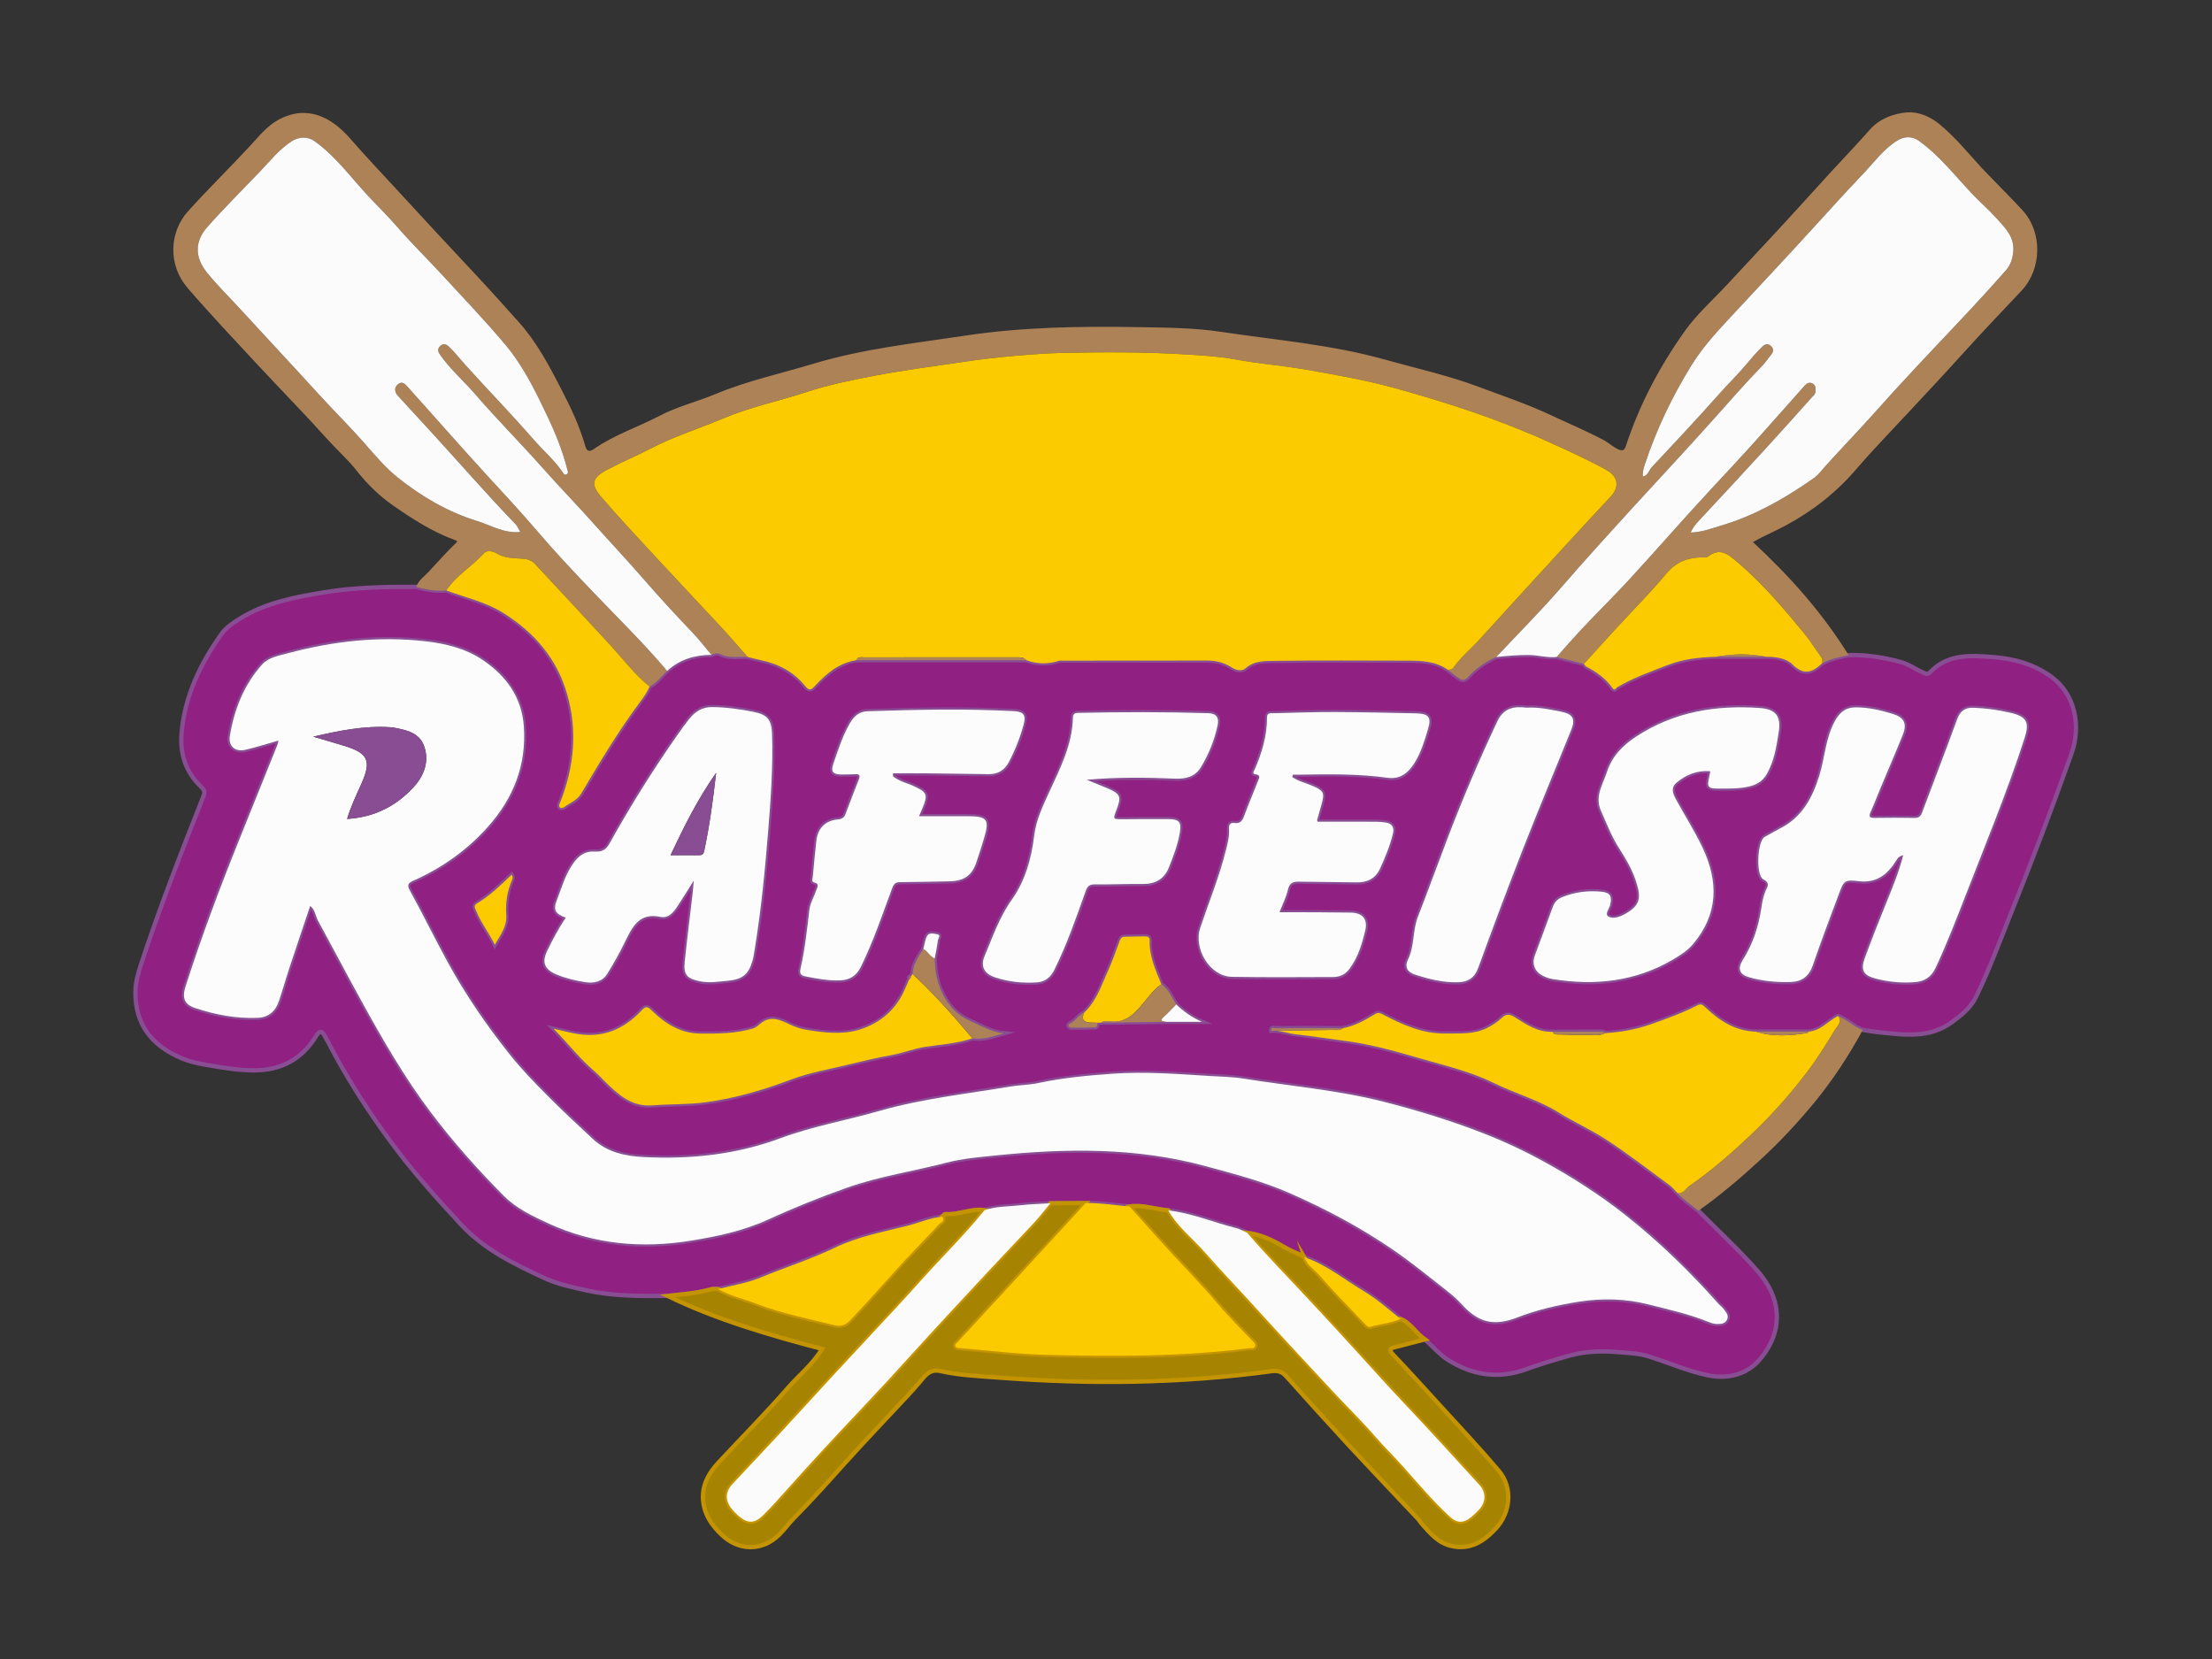
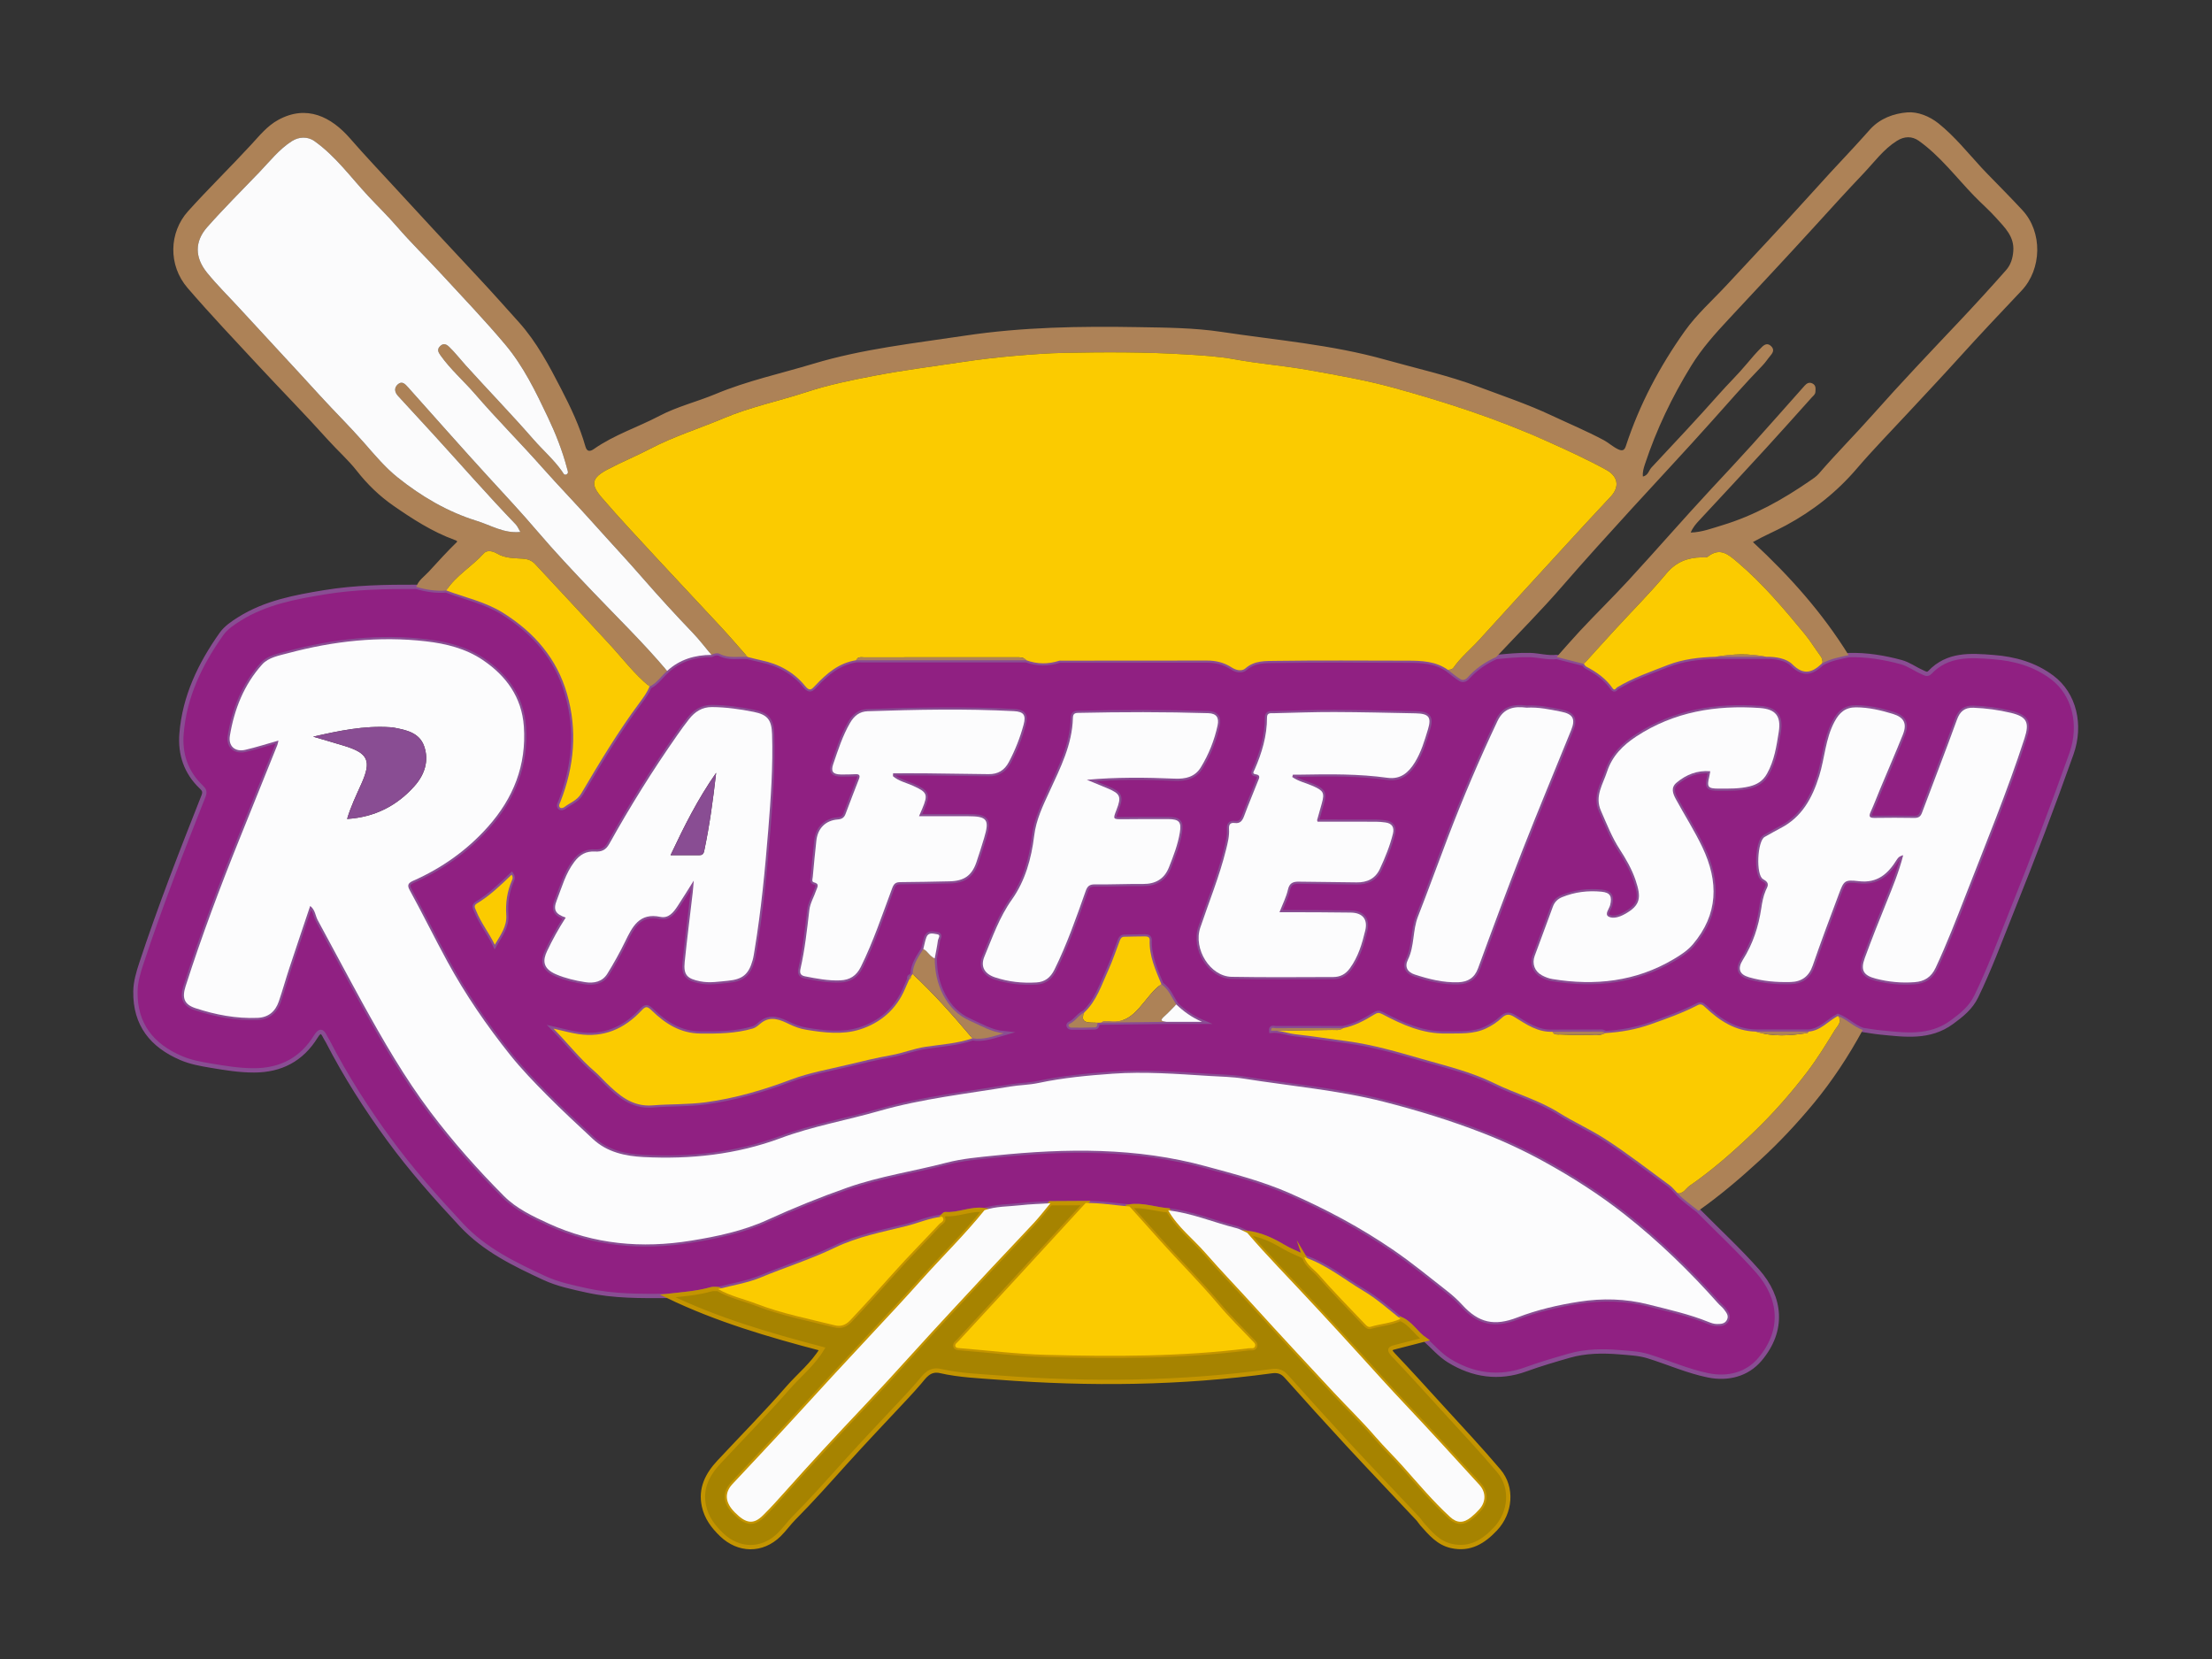
<svg xmlns="http://www.w3.org/2000/svg" viewBox="0 0 682.667 512" height="512" width="682.667" xml:space="preserve" id="svg2" version="1.1">
  <rect x="0" y="0" width="682.667" height="512" fill="#333333" stroke="none" />
  <defs id="defs6">
    <clipPath id="clipPath18" clipPathUnits="userSpaceOnUse">
      <path id="path16" d="M 0,384 H 512 V 0 H 0 Z" />
    </clipPath>
  </defs>
  <g transform="matrix(1.333,0,0,-1.333,0,512)" id="g10">
    <g id="g12">
      <g clip-path="url(#clipPath18)" id="g14">
        <g transform="translate(114.556,165.356)" id="g20">
          <path id="path22" style="fill:#902082;fill-opacity:1;fill-rule:evenodd;stroke:none" d="m 0,0 c 1.314,2.253 2.841,4.231 2.655,6.884 -0.193,2.801 0.196,5.491 1.334,8.07 0.16,0.358 0.266,0.749 -0.09,1.273 C 1.366,13.794 -1.143,11.368 -4.146,9.563 -5.01,9.044 -4.554,8.482 -4.307,7.852 -3.232,5.12 -1.374,2.824 0,0 m 238.875,54.898 c -2.736,0.349 -5.247,0.039 -6.735,-3.108 -4.171,-8.829 -7.99,-17.802 -11.474,-26.919 -2.333,-6.093 -4.54,-12.241 -6.923,-18.314 -1.269,-3.233 -0.782,-6.84 -2.327,-9.991 -0.857,-1.742 -0.054,-2.916 1.556,-3.442 3.275,-1.077 6.627,-1.919 10.104,-1.798 2.163,0.074 3.744,0.963 4.579,3.248 3.329,9.105 6.705,18.194 10.242,27.221 3.657,9.334 7.524,18.586 11.298,27.877 1.053,2.595 0.467,3.75 -2.317,4.3 -2.577,0.508 -5.156,1.09 -8.003,0.926 M 137.073,38.204 c 6.844,0.612 13.584,0.56 20.322,0.262 2.495,-0.109 4.699,0.368 6.083,2.642 1.835,3.011 3.13,6.255 3.874,9.708 0.387,1.782 -0.292,2.749 -2.134,2.807 -10.057,0.314 -20.118,0.286 -30.179,0.07 -0.851,-0.016 -1.174,-0.301 -1.195,-1.175 -0.158,-6.181 -2.885,-11.512 -5.396,-16.978 -1.504,-3.27 -3.114,-6.523 -3.57,-10.302 -0.63,-5.224 -2.078,-10.439 -5.148,-14.751 -2.914,-4.094 -4.487,-8.693 -6.367,-13.194 -0.973,-2.331 0.012,-4.023 2.462,-4.837 3.115,-1.039 6.328,-1.374 9.585,-1.175 1.956,0.115 3.247,1.117 4.169,2.98 2.905,5.876 5.053,12.043 7.233,18.198 0.38,1.08 0.875,1.545 2.106,1.526 3.712,-0.046 7.429,0.132 11.14,0.095 2.906,-0.026 4.953,1.156 6.023,3.848 1.045,2.629 2.071,5.283 2.528,8.083 0.402,2.439 -0.174,3.066 -2.658,3.093 -3.51,0.039 -7.024,-0.016 -10.534,-0.033 -2.332,-0.013 -2.332,-0.015 -1.465,2.206 1.172,3.01 0.879,3.711 -2.068,4.936 -1.602,0.668 -3.208,1.328 -4.811,1.991 M 92.18,39.037 c 0.011,0.223 0.022,0.444 0.034,0.665 2.575,0 5.153,0.021 7.729,-0.005 4.791,-0.048 9.581,-0.125 14.374,-0.19 2.158,-0.03 3.685,0.868 4.72,2.837 1.456,2.753 2.584,5.622 3.395,8.613 0.607,2.242 0.016,3.019 -2.268,3.142 -11.266,0.589 -22.533,0.351 -33.802,-0.023 -1.902,-0.061 -3.148,-1.039 -4.128,-2.734 -1.741,-3.006 -2.765,-6.276 -3.883,-9.518 -0.579,-1.688 -0.078,-2.356 1.758,-2.393 1.146,-0.028 2.295,0.019 3.438,0.069 0.874,0.035 1.074,-0.318 0.77,-1.101 -1.049,-2.697 -2.095,-5.391 -3.109,-8.099 -0.324,-0.867 -0.856,-1.209 -1.795,-1.283 -2.815,-0.219 -4.64,-2.039 -4.958,-4.871 -0.318,-2.81 -0.579,-5.631 -0.839,-8.452 -0.04,-0.428 -0.31,-1.099 0.273,-1.239 1.404,-0.34 0.747,-1.171 0.519,-1.857 -0.509,-1.53 -1.395,-2.926 -1.587,-4.569 -0.534,-4.547 -1.025,-9.102 -2.045,-13.574 -0.209,-0.911 -0.077,-1.532 1.018,-1.752 2.719,-0.539 5.445,-1.059 8.219,-0.94 2.145,0.094 3.697,1.018 4.741,3.136 2.904,5.876 4.959,12.074 7.244,18.183 0.42,1.123 0.853,1.422 1.951,1.424 3.778,0.011 7.559,0.119 11.335,0.189 3.352,0.063 5.159,1.322 6.22,4.41 0.631,1.844 1.207,3.708 1.776,5.575 1.314,4.343 0.74,5.092 -3.834,5.092 -3.666,-0.002 -7.335,-0.002 -11.228,-0.002 0.334,0.771 0.551,1.255 0.754,1.744 1.397,3.325 1.14,3.833 -2.186,5.318 -1.548,0.692 -3.279,1.065 -4.606,2.205 m 189.224,1.141 c -0.084,-0.468 -0.135,-0.862 -0.229,-1.247 -0.584,-2.426 -0.333,-2.774 2.235,-2.774 2.362,0 4.742,-0.061 7.056,0.504 1.739,0.424 3.12,1.231 4.082,2.956 1.702,3.038 2.201,6.369 2.721,9.674 0.573,3.646 -0.715,5.271 -4.384,5.531 -10.169,0.717 -19.839,-0.855 -28.568,-6.568 -3.137,-2.054 -5.626,-4.555 -6.805,-8.176 -0.953,-2.933 -2.909,-5.664 -1.413,-9.059 1.332,-3.015 2.515,-6.09 4.323,-8.88 1.467,-2.265 2.838,-4.629 3.691,-7.171 1.33,-3.97 1.27,-5.826 -2.597,-7.921 -1.166,-0.634 -2.632,-1.076 -3.627,-0.537 -1.028,0.562 0.126,1.785 0.347,2.696 0.484,1.983 0.027,2.881 -1.992,3.08 -3.13,0.311 -6.2,-0.058 -9.133,-1.257 -1.034,-0.422 -1.757,-1.126 -2.16,-2.249 -1.36,-3.807 -2.824,-7.574 -4.204,-11.373 -0.65,-1.785 0,-3.555 1.67,-4.466 0.757,-0.411 1.612,-0.745 2.461,-0.881 9.858,-1.606 19.3,-0.582 28.046,4.607 1.629,0.966 3.239,2.004 4.468,3.454 5.891,6.958 5.985,14.487 2.203,22.44 -1.82,3.837 -4.108,7.4 -6.13,11.12 -0.704,1.289 -1.265,2.681 0.135,3.852 2.221,1.853 4.76,2.895 7.804,2.645 m -96.777,-1.333 c 0.055,0.185 0.105,0.367 0.159,0.547 0.648,0 1.298,-0.011 1.948,0 6.655,0.123 13.312,0.19 19.925,-0.729 3.075,-0.427 4.902,1.224 6.358,3.573 1.47,2.372 2.246,5.038 3.042,7.672 0.845,2.809 0.179,3.616 -2.86,3.681 -6.277,0.128 -12.552,0.281 -18.832,0.301 -4.655,0.013 -9.309,-0.161 -13.966,-0.273 -0.692,-0.019 -1.618,0.203 -1.616,-0.974 0.008,-4.263 -1.187,-8.237 -2.881,-12.1 -0.157,-0.359 -0.644,-0.937 0.214,-1.058 1.323,-0.186 0.816,-0.956 0.555,-1.612 -1.059,-2.695 -2.193,-5.357 -3.193,-8.073 -0.404,-1.088 -0.911,-1.77 -2.161,-1.605 -1.1,0.147 -1.391,-0.405 -1.327,-1.42 0.1,-1.632 -0.307,-3.194 -0.699,-4.774 -1.528,-6.157 -3.931,-12.02 -5.952,-18.01 -1.664,-4.935 2.253,-11.312 7.263,-11.407 7.828,-0.141 15.66,-0.068 23.49,-0.048 1.613,0.004 2.857,0.617 3.895,2.045 1.92,2.649 2.808,5.644 3.545,8.73 0.6,2.515 -0.523,4.101 -3.363,4.145 -4.725,0.077 -9.447,0.065 -14.172,0.088 -0.7,0.003 -1.4,0 -2.319,0 0.754,1.952 1.576,3.532 1.952,5.214 0.349,1.564 1.191,1.876 2.546,1.854 4.456,-0.075 8.909,-0.084 13.363,-0.16 2.461,-0.043 4.342,0.875 5.396,3.155 1.218,2.63 2.317,5.312 3.009,8.132 0.356,1.447 -0.216,2.378 -1.743,2.583 -0.734,0.096 -1.475,0.169 -2.215,0.171 -4.518,0.015 -9.035,0.009 -13.497,0.009 -0.07,0.243 -0.121,0.318 -0.106,0.368 0.358,1.29 0.729,2.577 1.087,3.863 0.679,2.424 0.378,2.934 -1.936,3.976 -1.623,0.737 -3.436,1.094 -4.909,2.136 M 16.421,6.3 c -1.676,-2.604 -3.072,-5.131 -4.313,-7.752 -0.978,-2.069 -1.142,-4.032 2.151,-5.417 2.117,-0.892 4.36,-1.422 6.627,-1.777 2.065,-0.326 4.008,0.063 5.171,1.948 1.482,2.394 2.862,4.867 4.096,7.397 1.693,3.469 3.285,6.795 8.191,5.761 1.898,-0.398 3.044,1.08 3.982,2.504 1.202,1.822 2.342,3.683 3.738,5.895 -0.102,-1.192 -0.149,-1.98 -0.24,-2.761 -0.622,-5.355 -1.308,-10.704 -1.857,-16.071 -0.309,-3.002 0.553,-3.885 3.59,-4.487 2.175,-0.433 4.303,-0.064 6.447,0.135 3.366,0.316 4.79,1.506 5.688,4.737 0.218,0.777 0.331,1.584 0.459,2.383 1.517,9.189 2.406,18.449 3.161,27.727 0.597,7.401 1.123,14.805 0.886,22.236 -0.112,3.348 -1.07,4.524 -4.255,5.166 -3.175,0.638 -6.376,1.085 -9.631,1.115 -2.322,0.023 -3.984,-1.08 -5.336,-2.794 C 44.021,51.039 43.12,49.784 42.237,48.518 36.568,40.42 31.341,32.042 26.535,23.408 25.715,21.931 24.738,21.499 23.174,21.59 21.185,21.702 19.723,20.93 18.419,19.207 16.361,16.485 15.523,13.307 14.329,10.254 13.481,8.096 14.027,7.105 16.421,6.3 m 309.653,14.443 c -0.967,-3.815 -2.412,-7.319 -3.837,-10.84 -1.747,-4.302 -3.461,-8.622 -5.055,-12.978 -1.024,-2.798 -0.326,-4.019 2.558,-4.766 2.957,-0.766 5.997,-1.052 9.034,-0.809 2.163,0.169 3.782,1.106 4.824,3.348 2.566,5.501 4.757,11.149 6.951,16.789 4.678,12.044 9.623,23.988 13.611,36.291 1.198,3.696 0.574,5.04 -3.203,5.932 -2.824,0.667 -5.695,1.069 -8.61,1.171 -2.049,0.073 -3.129,-0.829 -3.839,-2.798 -2.606,-7.209 -5.4,-14.349 -8.085,-21.532 -0.344,-0.917 -0.866,-1.194 -1.811,-1.177 -3.038,0.052 -6.078,0.052 -9.117,0.004 -1.116,-0.017 -1.479,0.221 -0.963,1.364 0.807,1.777 1.491,3.608 2.245,5.415 1.738,4.159 3.534,8.295 5.215,12.476 1.02,2.543 0.319,4.01 -2.285,4.815 -2.772,0.853 -5.582,1.515 -8.529,1.528 -2.495,0.015 -3.867,-1.201 -5.003,-3.326 -2.114,-3.957 -2.251,-8.412 -3.549,-12.567 -1.597,-5.106 -3.996,-9.562 -9.001,-12.107 -1.229,-0.627 -2.417,-1.352 -3.625,-2.006 -1.701,-0.924 -2.081,-8.856 -0.348,-9.786 1.717,-0.926 0.971,-1.731 0.585,-2.636 -0.567,-1.331 -0.813,-2.703 -1.021,-4.108 -0.632,-4.244 -1.948,-8.25 -4.248,-11.898 -1.299,-2.054 -0.861,-3.4 1.429,-4.065 3.137,-0.911 6.374,-1.19 9.62,-1.099 2.519,0.067 4.23,1.262 5.107,3.798 1.917,5.53 3.963,11.018 6.031,16.5 1.191,3.149 1.294,3.447 4.651,3.047 4.365,-0.518 6.798,1.781 8.809,5.016 0.358,0.582 0.733,0.799 1.459,1.004 M -42.742,8.992 c 1.185,-0.92 1.18,-2.249 1.742,-3.285 3.443,-6.319 6.794,-12.689 10.266,-18.997 4.835,-8.776 9.841,-17.463 15.888,-25.478 5.182,-6.867 10.897,-13.299 16.961,-19.394 2.923,-2.94 6.747,-4.719 10.414,-6.405 10.462,-4.803 21.505,-5.768 32.847,-3.945 6.081,0.98 12.136,2.267 17.708,4.81 6.099,2.781 12.294,5.289 18.587,7.501 7.413,2.61 15.248,3.755 22.852,5.739 3.723,0.974 7.574,1.29 11.397,1.682 16.374,1.679 32.66,1.896 48.734,-2.5 6.534,-1.781 13.049,-3.449 19.32,-6.198 8.458,-3.711 16.508,-8 24.12,-13.229 4.285,-2.941 8.274,-6.222 12.345,-9.41 1.263,-0.989 2.449,-2.041 3.548,-3.246 3.823,-4.205 7.462,-4.962 12.728,-2.928 4.646,1.796 9.525,2.922 14.389,3.67 5.272,0.812 10.646,0.712 15.98,-0.645 4.707,-1.198 9.441,-2.235 13.954,-4.066 0.631,-0.253 1.258,-0.472 1.95,-0.467 0.901,0.006 1.791,0.025 2.279,0.965 0.502,0.98 -0.153,1.69 -0.649,2.378 -0.383,0.541 -0.955,0.939 -1.4,1.444 -6.612,7.44 -13.743,14.363 -21.549,20.522 -5.897,4.655 -12.259,8.711 -18.841,12.331 -4.514,2.481 -9.227,4.68 -14.025,6.549 -7.502,2.922 -15.208,5.287 -23.009,7.276 -10.642,2.708 -21.596,3.617 -32.404,5.352 -2.657,0.424 -5.38,0.452 -8.071,0.621 -7.414,0.457 -14.836,1.045 -22.254,0.515 -5.746,-0.415 -11.496,-0.934 -17.156,-2.144 -2.171,-0.466 -4.433,-0.468 -6.625,-0.834 -10.126,-1.7 -20.341,-2.796 -30.278,-5.646 -7.597,-2.183 -15.401,-3.532 -22.876,-6.313 -10.169,-3.782 -20.847,-4.917 -31.655,-4.361 -4.277,0.221 -8.47,1.106 -11.775,4.19 -3.574,3.333 -7.164,6.651 -10.604,10.122 -2.979,3.006 -5.945,6.066 -8.575,9.369 -5.404,6.776 -10.305,13.898 -14.477,21.542 -3,5.497 -5.747,11.121 -8.761,16.605 -0.594,1.086 -0.373,1.606 0.782,2.117 6.641,2.945 12.453,7.035 17.32,12.489 5.941,6.661 8.971,14.307 8.341,23.276 -0.474,6.773 -4.107,11.718 -9.518,15.374 -3.925,2.649 -8.503,3.783 -13.155,4.321 -10.793,1.249 -21.413,0.057 -31.869,-2.733 -2.14,-0.571 -4.569,-0.974 -6.055,-2.632 -4.193,-4.678 -6.449,-10.361 -7.465,-16.51 -0.395,-2.385 1.192,-3.796 3.569,-3.25 2.501,0.577 4.954,1.374 7.676,2.14 -0.138,-0.561 -0.165,-0.811 -0.258,-1.033 -2.911,-7.24 -5.831,-14.476 -8.744,-21.712 -4.527,-11.241 -8.794,-22.577 -12.489,-34.12 -0.864,-2.699 -0.355,-4.227 2.308,-5.097 4.63,-1.517 9.395,-2.432 14.317,-2.237 2.562,0.105 4.149,1.48 4.947,3.795 0.872,2.541 1.59,5.138 2.433,7.694 1.58,4.789 3.203,9.563 4.835,14.426 M 101.854,-3.151 c 0.257,1.385 0.556,2.762 0.738,4.157 0.064,0.476 0.809,1.301 -0.219,1.444 -0.825,0.117 -1.989,0.537 -2.45,-0.701 -0.325,-0.87 -0.477,-1.805 -0.708,-2.712 -1.11,-1.811 -2.421,-3.54 -2.474,-5.806 -0.127,-0.169 -0.255,-0.338 -0.384,-0.509 -0.49,-0.034 -0.418,-0.394 -0.41,-0.714 -0.322,-0.736 -0.655,-1.467 -0.969,-2.207 -2.021,-4.781 -5.735,-7.923 -10.477,-9.415 -3.994,-1.259 -8.293,-0.738 -12.43,-0.054 -1.325,0.215 -2.622,0.68 -3.917,1.303 -1.973,0.95 -4.247,2.045 -6.523,0.23 -0.585,-0.466 -1.115,-1.028 -1.976,-1.275 -3.957,-1.13 -7.958,-1.182 -12.039,-1.139 -4.643,0.048 -8.119,2.273 -11.206,5.268 -1.136,1.108 -1.44,1.132 -2.515,-0.009 -3.918,-4.166 -8.674,-6.261 -14.537,-5.388 -1.746,0.263 -3.439,0.737 -5.773,1.268 3.484,-3.567 6.165,-7.045 9.524,-9.901 0.895,-0.766 1.686,-1.671 2.527,-2.491 3.018,-2.945 6.092,-5.768 10.923,-5.374 4.08,0.333 8.178,0.161 12.287,0.715 6.849,0.934 13.341,2.841 19.784,5.275 4.168,1.57 8.643,2.342 12.999,3.394 3.375,0.816 6.758,1.632 10.172,2.242 2.679,0.476 5.186,1.513 7.903,1.928 3.634,0.554 7.356,0.751 10.877,1.968 2.507,-0.418 4.831,0.471 7.273,1.164 -2.888,0.283 -5.309,1.764 -7.855,2.891 -2.75,1.217 -4.737,3.212 -6.17,5.954 -1.423,2.722 -1.946,5.518 -1.975,8.494 m 55.923,-10.661 c -1.073,1.613 -1.75,3.515 -3.436,4.675 -1.349,3.281 -2.854,6.518 -2.719,10.197 0.029,0.754 -0.525,0.883 -1.083,0.883 -1.613,-0.002 -3.227,-0.051 -4.838,-0.084 -0.567,-0.011 -0.817,-0.407 -0.993,-0.863 -0.887,-2.296 -1.647,-4.655 -2.671,-6.885 -1.575,-3.423 -2.696,-7.117 -5.581,-9.797 -1.321,-0.591 -1.999,-1.993 -3.354,-2.597 -0.543,-0.242 -0.207,-0.885 0.397,-0.896 1.806,-0.028 3.608,-0.002 5.412,0.054 0.64,0.024 0.545,0.654 0.672,1.078 0.269,0.003 0.54,0.018 0.813,0.026 5.031,0.061 10.065,0.124 15.097,0.188 h 8.253 c -2.415,1.035 -4.277,2.413 -5.969,4.021 m 155.666,80.879 c 4.141,0.126 8.174,-0.545 12.158,-1.619 1.762,-0.476 3.2,-1.588 4.84,-2.3 0.613,-0.268 1.182,-0.751 1.811,-0.091 4.124,4.333 9.35,3.962 14.648,3.553 4.982,-0.385 9.622,-1.677 13.656,-4.698 5.18,-3.88 6.841,-11.033 4.478,-17.681 -4.339,-12.214 -8.936,-24.319 -13.768,-36.345 -2.675,-6.663 -5.142,-13.406 -8.289,-19.877 -1.275,-2.615 -3.366,-4.27 -5.612,-5.92 -5.153,-3.787 -10.914,-2.943 -16.653,-2.373 -1.336,0.134 -2.66,0.378 -3.989,0.569 -2.117,0.735 -3.682,2.445 -5.765,3.239 -2.276,-1.205 -4.008,-3.43 -6.823,-3.62 h -12.182 c -4.715,0.108 -8.373,2.482 -11.639,5.574 -0.626,0.593 -1.045,0.951 -1.85,0.533 -3.489,-1.814 -7.161,-3.11 -10.871,-4.423 -3.459,-1.225 -6.867,-1.806 -10.431,-2.024 -0.296,0.119 -0.594,0.333 -0.891,0.333 -3.797,0.007 -7.595,-0.019 -11.393,-0.034 -3.395,-0.141 -6.06,1.707 -8.734,3.374 -1.208,0.761 -1.954,0.826 -3.034,-0.187 -1.033,-0.965 -2.282,-1.779 -3.568,-2.395 -2.944,-1.411 -6.121,-1.145 -9.299,-1.195 -5.412,-0.095 -10.071,2.011 -14.651,4.424 -0.88,0.465 -1.232,0.437 -2.05,-0.07 -2.224,-1.382 -4.553,-2.609 -7.17,-3.123 -5.193,0.007 -10.386,0.029 -15.579,0 -0.372,0 -1.163,0.392 -1.04,-0.597 1.912,0.202 3.681,-0.588 5.517,-0.8 4.058,-0.457 8.086,-1.076 12.124,-1.622 5.911,-0.798 11.592,-2.471 17.259,-4.099 5.645,-1.62 11.386,-2.982 16.764,-5.632 4.897,-2.414 10.238,-3.849 14.95,-6.809 3.495,-2.195 7.287,-3.865 10.795,-6.142 5.133,-3.326 9.918,-7.062 14.828,-10.66 0.705,-0.511 1.191,-1.187 1.785,-1.779 1.44,-1.598 3.238,-2.775 4.885,-4.125 4.577,-4.629 9.369,-9.059 13.675,-13.926 5.529,-6.253 6.224,-13.775 0.588,-20.463 -3.011,-3.575 -7.502,-4.646 -12.025,-3.718 -4.757,0.978 -9.25,2.989 -13.892,4.428 -2.091,0.645 -4.376,0.734 -6.584,0.922 -3.919,0.331 -7.918,0.271 -11.651,-0.805 -3.37,-0.967 -6.768,-1.956 -10.087,-3.168 -6.218,-2.264 -12.249,-1.377 -17.794,2.06 -2.066,1.281 -3.717,3.233 -5.555,4.874 -2.052,1.393 -3.263,3.781 -5.656,4.767 -2.813,2.249 -5.511,4.658 -8.617,6.504 -4.502,2.675 -8.583,6.09 -13.647,7.775 l 0.02,-0.034 c -0.13,0.11 -0.26,0.216 -0.392,0.32 -1.478,0.701 -3.019,1.29 -4.413,2.125 -2.631,1.573 -5.349,2.838 -8.417,3.22 -0.861,0.379 -1.689,0.885 -2.586,1.109 -5.25,1.315 -10.279,3.49 -15.712,4.094 -2.991,0.247 -5.898,1.351 -8.96,0.903 -3.389,0.257 -6.753,0.874 -10.168,0.792 -2.716,-0.015 -5.436,-0.031 -8.15,-0.046 -2.328,-0.145 -4.67,-0.199 -6.986,-0.463 -2.765,-0.314 -5.592,-0.21 -8.273,-1.136 -3.093,0.47 -5.977,-1.151 -9.053,-0.909 -0.229,0.019 -0.491,-0.392 -0.736,-0.598 -2.863,-0.277 -5.493,-1.46 -8.249,-2.153 -5.621,-1.406 -11.319,-2.467 -16.651,-5.044 -5.531,-2.675 -11.448,-4.521 -17.14,-6.884 -3.117,-1.29 -6.555,-1.81 -9.852,-2.682 -0.528,-0.009 -1.094,0.102 -1.588,-0.041 -3.303,-0.941 -6.715,-1.158 -10.1,-1.545 -6.206,-0.037 -12.409,-0.1 -18.525,1.234 -3.42,0.75 -6.885,1.462 -10.047,2.928 -6.923,3.213 -13.806,6.54 -19.152,12.266 -5.917,6.337 -11.667,12.818 -16.782,19.811 -5.269,7.204 -10.067,14.733 -14.167,22.686 -0.183,0.36 -0.431,0.684 -0.604,1.048 -0.688,1.445 -1.218,1.608 -2.171,0.071 -3.266,-5.28 -8.067,-7.817 -14.3,-7.826 -3.397,-0.008 -6.701,0.542 -10.023,1.098 -2.327,0.391 -4.654,0.811 -6.827,1.74 -6.776,2.895 -10.733,7.776 -10.609,15.462 0.035,2.219 0.681,4.372 1.376,6.486 4.31,13.079 9.312,25.901 14.378,38.7 0.413,1.039 0.165,1.485 -0.565,2.182 -3.491,3.328 -4.891,7.559 -4.518,12.259 0.687,8.618 4.309,16.145 9.237,23.092 1.05,1.478 2.605,2.519 4.159,3.497 6.054,3.798 12.891,5.06 19.774,6.187 7.012,1.147 14.086,1.268 21.169,1.247 2.273,-0.662 4.58,-1.045 6.958,-0.836 4.43,-1.675 9.071,-2.612 13.22,-5.228 7.21,-4.547 12.37,-10.527 14.733,-18.709 2.445,-8.453 1.674,-16.8 -1.512,-24.95 -0.174,-0.446 -0.496,-0.897 -0.192,-1.304 0.278,-0.372 0.866,-0.131 1.098,0.048 1.317,1.02 2.938,1.504 3.908,3.149 4.243,7.18 8.526,14.344 13.519,21.046 0.873,1.173 1.714,2.346 2.295,3.69 1.7,0.823 2.688,2.446 4.064,3.627 2.902,2.671 6.399,3.693 10.258,3.71 0.615,0.363 1.402,0.512 1.937,0.227 2.08,-1.104 4.291,-0.537 6.442,-0.708 1.044,-0.255 2.083,-0.538 3.132,-0.757 4.062,-0.844 7.555,-2.734 10.172,-5.958 1.073,-1.318 1.486,-0.823 2.367,0.115 2.611,2.779 5.467,5.237 9.443,5.847 13.135,-0.004 26.27,-0.004 39.409,-0.004 2.526,-0.922 5.065,-0.94 7.619,-0.109 0.124,0.04 0.268,0.018 0.402,0.018 11.261,0.009 22.521,0.015 33.78,0.024 2.061,0.006 3.987,-0.457 5.725,-1.587 1.045,-0.681 2.364,-0.971 3.212,-0.22 2.084,1.846 4.631,1.696 6.981,1.731 10.181,0.152 20.363,0.058 30.542,0.05 3.276,-0.004 6.526,-0.126 9.345,-2.132 0.959,-0.731 1.875,-1.53 2.895,-2.156 0.512,-0.317 1.142,-0.179 1.632,0.364 1.862,2.08 4.105,3.642 6.655,4.763 2.594,0.249 5.176,0.524 7.8,0.457 2.077,-0.05 4.11,-0.688 6.202,-0.441 2.102,-0.539 4.2,-1.076 6.299,-1.61 0.171,-0.21 0.301,-0.496 0.519,-0.611 2.378,-1.248 4.539,-2.753 6.097,-4.988 0.525,-0.753 0.782,-0.004 1.097,0.186 3.705,2.221 7.804,3.629 11.777,5.179 3.415,1.329 7.233,1.781 10.99,1.881 h 11.766 c 2.198,0.03 4.628,-0.362 6.025,-1.749 2.632,-2.619 4.61,-1.898 6.824,0.188 1.921,1.114 4.08,1.469 6.196,1.952" />
        </g>
        <g transform="translate(114.556,165.356)" id="g24">
          <path id="path26" style="fill:none;stroke:#894d93;stroke-width:1;stroke-linecap:butt;stroke-linejoin:miter;stroke-miterlimit:10;stroke-dasharray:none;stroke-opacity:1" d="m 0,0 c 1.314,2.253 2.841,4.231 2.655,6.884 -0.193,2.801 0.196,5.491 1.334,8.07 0.16,0.358 0.266,0.749 -0.09,1.273 C 1.366,13.794 -1.143,11.368 -4.146,9.563 -5.01,9.044 -4.554,8.482 -4.307,7.852 -3.232,5.12 -1.374,2.824 0,0 Z m 238.875,54.898 c -2.736,0.349 -5.247,0.039 -6.735,-3.108 -4.171,-8.829 -7.99,-17.802 -11.474,-26.919 -2.333,-6.093 -4.54,-12.241 -6.923,-18.314 -1.269,-3.233 -0.782,-6.84 -2.327,-9.991 -0.857,-1.742 -0.054,-2.916 1.556,-3.442 3.275,-1.077 6.627,-1.919 10.104,-1.798 2.163,0.074 3.744,0.963 4.579,3.248 3.329,9.105 6.705,18.194 10.242,27.221 3.657,9.334 7.524,18.586 11.298,27.877 1.053,2.595 0.467,3.75 -2.317,4.3 -2.577,0.508 -5.156,1.09 -8.003,0.926 z M 137.073,38.204 c 6.844,0.612 13.584,0.56 20.322,0.262 2.495,-0.109 4.699,0.368 6.083,2.642 1.835,3.011 3.13,6.255 3.874,9.708 0.387,1.782 -0.292,2.749 -2.134,2.807 -10.057,0.314 -20.118,0.286 -30.179,0.07 -0.851,-0.016 -1.174,-0.301 -1.195,-1.175 -0.158,-6.181 -2.885,-11.512 -5.396,-16.978 -1.504,-3.27 -3.114,-6.523 -3.57,-10.302 -0.63,-5.224 -2.078,-10.439 -5.148,-14.751 -2.914,-4.094 -4.487,-8.693 -6.367,-13.194 -0.973,-2.331 0.012,-4.023 2.462,-4.837 3.115,-1.039 6.328,-1.374 9.585,-1.175 1.956,0.115 3.247,1.117 4.169,2.98 2.905,5.876 5.053,12.043 7.233,18.198 0.38,1.08 0.875,1.545 2.106,1.526 3.712,-0.046 7.429,0.132 11.14,0.095 2.906,-0.026 4.953,1.156 6.023,3.848 1.045,2.629 2.071,5.283 2.528,8.083 0.402,2.439 -0.174,3.066 -2.658,3.093 -3.51,0.039 -7.024,-0.016 -10.534,-0.033 -2.332,-0.013 -2.332,-0.015 -1.465,2.206 1.172,3.01 0.879,3.711 -2.068,4.936 -1.602,0.668 -3.208,1.328 -4.811,1.991 z M 92.18,39.037 c 0.011,0.223 0.022,0.444 0.034,0.665 2.575,0 5.153,0.021 7.729,-0.005 4.791,-0.048 9.581,-0.125 14.374,-0.19 2.158,-0.03 3.685,0.868 4.72,2.837 1.456,2.753 2.584,5.622 3.395,8.613 0.607,2.242 0.016,3.019 -2.268,3.142 -11.266,0.589 -22.533,0.351 -33.802,-0.023 -1.902,-0.061 -3.148,-1.039 -4.128,-2.734 -1.741,-3.006 -2.765,-6.276 -3.883,-9.518 -0.579,-1.688 -0.078,-2.356 1.758,-2.393 1.146,-0.028 2.295,0.019 3.438,0.069 0.874,0.035 1.074,-0.318 0.77,-1.101 -1.049,-2.697 -2.095,-5.391 -3.109,-8.099 -0.324,-0.867 -0.856,-1.209 -1.795,-1.283 -2.815,-0.219 -4.64,-2.039 -4.958,-4.871 -0.318,-2.81 -0.579,-5.631 -0.839,-8.452 -0.04,-0.428 -0.31,-1.099 0.273,-1.239 1.404,-0.34 0.747,-1.171 0.519,-1.857 -0.509,-1.53 -1.395,-2.926 -1.587,-4.569 -0.534,-4.547 -1.025,-9.102 -2.045,-13.574 -0.209,-0.911 -0.077,-1.532 1.018,-1.752 2.719,-0.539 5.445,-1.059 8.219,-0.94 2.145,0.094 3.697,1.018 4.741,3.136 2.904,5.876 4.959,12.074 7.244,18.183 0.42,1.123 0.853,1.422 1.951,1.424 3.778,0.011 7.559,0.119 11.335,0.189 3.352,0.063 5.159,1.322 6.22,4.41 0.631,1.844 1.207,3.708 1.776,5.575 1.314,4.343 0.74,5.092 -3.834,5.092 -3.666,-0.002 -7.335,-0.002 -11.228,-0.002 0.334,0.771 0.551,1.255 0.754,1.744 1.397,3.325 1.14,3.833 -2.186,5.318 -1.548,0.692 -3.279,1.065 -4.606,2.205 z m 189.224,1.141 c -0.084,-0.468 -0.135,-0.862 -0.229,-1.247 -0.584,-2.426 -0.333,-2.774 2.235,-2.774 2.362,0 4.742,-0.061 7.056,0.504 1.739,0.424 3.12,1.231 4.082,2.956 1.702,3.038 2.201,6.369 2.721,9.674 0.573,3.646 -0.715,5.271 -4.384,5.531 -10.169,0.717 -19.839,-0.855 -28.568,-6.568 -3.137,-2.054 -5.626,-4.555 -6.805,-8.176 -0.953,-2.933 -2.909,-5.664 -1.413,-9.059 1.332,-3.015 2.515,-6.09 4.323,-8.88 1.467,-2.265 2.838,-4.629 3.691,-7.171 1.33,-3.97 1.27,-5.826 -2.597,-7.921 -1.166,-0.634 -2.632,-1.076 -3.627,-0.537 -1.028,0.562 0.126,1.785 0.347,2.696 0.484,1.983 0.027,2.881 -1.992,3.08 -3.13,0.311 -6.2,-0.058 -9.133,-1.257 -1.034,-0.422 -1.757,-1.126 -2.16,-2.249 -1.36,-3.807 -2.824,-7.574 -4.204,-11.373 -0.65,-1.785 0,-3.555 1.67,-4.466 0.757,-0.411 1.612,-0.745 2.461,-0.881 9.858,-1.606 19.3,-0.582 28.046,4.607 1.629,0.966 3.239,2.004 4.468,3.454 5.891,6.958 5.985,14.487 2.203,22.44 -1.82,3.837 -4.108,7.4 -6.13,11.12 -0.704,1.289 -1.265,2.681 0.135,3.852 2.221,1.853 4.76,2.895 7.804,2.645 z m -96.777,-1.333 c 0.055,0.185 0.105,0.367 0.159,0.547 0.648,0 1.298,-0.011 1.948,0 6.655,0.123 13.312,0.19 19.925,-0.729 3.075,-0.427 4.902,1.224 6.358,3.573 1.47,2.372 2.246,5.038 3.042,7.672 0.845,2.809 0.179,3.616 -2.86,3.681 -6.277,0.128 -12.552,0.281 -18.832,0.301 -4.655,0.013 -9.309,-0.161 -13.966,-0.273 -0.692,-0.019 -1.618,0.203 -1.616,-0.974 0.008,-4.263 -1.187,-8.237 -2.881,-12.1 -0.157,-0.359 -0.644,-0.937 0.214,-1.058 1.323,-0.186 0.816,-0.956 0.555,-1.612 -1.059,-2.695 -2.193,-5.357 -3.193,-8.073 -0.404,-1.088 -0.911,-1.77 -2.161,-1.605 -1.1,0.147 -1.391,-0.405 -1.327,-1.42 0.1,-1.632 -0.307,-3.194 -0.699,-4.774 -1.528,-6.157 -3.931,-12.02 -5.952,-18.01 -1.664,-4.935 2.253,-11.312 7.263,-11.407 7.828,-0.141 15.66,-0.068 23.49,-0.048 1.613,0.004 2.857,0.617 3.895,2.045 1.92,2.649 2.808,5.644 3.545,8.73 0.6,2.515 -0.523,4.101 -3.363,4.145 -4.725,0.077 -9.447,0.065 -14.172,0.088 -0.7,0.003 -1.4,0 -2.319,0 0.754,1.952 1.576,3.532 1.952,5.214 0.349,1.564 1.191,1.876 2.546,1.854 4.456,-0.075 8.909,-0.084 13.363,-0.16 2.461,-0.043 4.342,0.875 5.396,3.155 1.218,2.63 2.317,5.312 3.009,8.132 0.356,1.447 -0.216,2.378 -1.743,2.583 -0.734,0.096 -1.475,0.169 -2.215,0.171 -4.518,0.015 -9.035,0.009 -13.497,0.009 -0.07,0.243 -0.121,0.318 -0.106,0.368 0.358,1.29 0.729,2.577 1.087,3.863 0.679,2.424 0.378,2.934 -1.936,3.976 -1.623,0.737 -3.436,1.094 -4.909,2.136 z M 16.421,6.3 c -1.676,-2.604 -3.072,-5.131 -4.313,-7.752 -0.978,-2.069 -1.142,-4.032 2.151,-5.417 2.117,-0.892 4.36,-1.422 6.627,-1.777 2.065,-0.326 4.008,0.063 5.171,1.948 1.482,2.394 2.862,4.867 4.096,7.397 1.693,3.469 3.285,6.795 8.191,5.761 1.898,-0.398 3.044,1.08 3.982,2.504 1.202,1.822 2.342,3.683 3.738,5.895 -0.102,-1.192 -0.149,-1.98 -0.24,-2.761 -0.622,-5.355 -1.308,-10.704 -1.857,-16.071 -0.309,-3.002 0.553,-3.885 3.59,-4.487 2.175,-0.433 4.303,-0.064 6.447,0.135 3.366,0.316 4.79,1.506 5.688,4.737 0.218,0.777 0.331,1.584 0.459,2.383 1.517,9.189 2.406,18.449 3.161,27.727 0.597,7.401 1.123,14.805 0.886,22.236 -0.112,3.348 -1.07,4.524 -4.255,5.166 -3.175,0.638 -6.376,1.085 -9.631,1.115 -2.322,0.023 -3.984,-1.08 -5.336,-2.794 C 44.021,51.039 43.12,49.784 42.237,48.518 36.568,40.42 31.341,32.042 26.535,23.408 25.715,21.931 24.738,21.499 23.174,21.59 21.185,21.702 19.723,20.93 18.419,19.207 16.361,16.485 15.523,13.307 14.329,10.254 13.481,8.096 14.027,7.105 16.421,6.3 Z m 309.653,14.443 c -0.967,-3.815 -2.412,-7.319 -3.837,-10.84 -1.747,-4.302 -3.461,-8.622 -5.055,-12.978 -1.024,-2.798 -0.326,-4.019 2.558,-4.766 2.957,-0.766 5.997,-1.052 9.034,-0.809 2.163,0.169 3.782,1.106 4.824,3.348 2.566,5.501 4.757,11.149 6.951,16.789 4.678,12.044 9.623,23.988 13.611,36.291 1.198,3.696 0.574,5.04 -3.203,5.932 -2.824,0.667 -5.695,1.069 -8.61,1.171 -2.049,0.073 -3.129,-0.829 -3.839,-2.798 -2.606,-7.209 -5.4,-14.349 -8.085,-21.532 -0.344,-0.917 -0.866,-1.194 -1.811,-1.177 -3.038,0.052 -6.078,0.052 -9.117,0.004 -1.116,-0.017 -1.479,0.221 -0.963,1.364 0.807,1.777 1.491,3.608 2.245,5.415 1.738,4.159 3.534,8.295 5.215,12.476 1.02,2.543 0.319,4.01 -2.285,4.815 -2.772,0.853 -5.582,1.515 -8.529,1.528 -2.495,0.015 -3.867,-1.201 -5.003,-3.326 -2.114,-3.957 -2.251,-8.412 -3.549,-12.567 -1.597,-5.106 -3.996,-9.562 -9.001,-12.107 -1.229,-0.627 -2.417,-1.352 -3.625,-2.006 -1.701,-0.924 -2.081,-8.856 -0.348,-9.786 1.717,-0.926 0.971,-1.731 0.585,-2.636 -0.567,-1.331 -0.813,-2.703 -1.021,-4.108 -0.632,-4.244 -1.948,-8.25 -4.248,-11.898 -1.299,-2.054 -0.861,-3.4 1.429,-4.065 3.137,-0.911 6.374,-1.19 9.62,-1.099 2.519,0.067 4.23,1.262 5.107,3.798 1.917,5.53 3.963,11.018 6.031,16.5 1.191,3.149 1.294,3.447 4.651,3.047 4.365,-0.518 6.798,1.781 8.809,5.016 0.358,0.582 0.733,0.799 1.459,1.004 z M -42.742,8.992 c 1.185,-0.92 1.18,-2.249 1.742,-3.285 3.443,-6.319 6.794,-12.689 10.266,-18.997 4.835,-8.776 9.841,-17.463 15.888,-25.478 5.182,-6.867 10.897,-13.299 16.961,-19.394 2.923,-2.94 6.747,-4.719 10.414,-6.405 10.462,-4.803 21.505,-5.768 32.847,-3.945 6.081,0.98 12.136,2.267 17.708,4.81 6.099,2.781 12.294,5.289 18.587,7.501 7.413,2.61 15.248,3.755 22.852,5.739 3.723,0.974 7.574,1.29 11.397,1.682 16.374,1.679 32.66,1.896 48.734,-2.5 6.534,-1.781 13.049,-3.449 19.32,-6.198 8.458,-3.711 16.508,-8 24.12,-13.229 4.285,-2.941 8.274,-6.222 12.345,-9.41 1.263,-0.989 2.449,-2.041 3.548,-3.246 3.823,-4.205 7.462,-4.962 12.728,-2.928 4.646,1.796 9.525,2.922 14.389,3.67 5.272,0.812 10.646,0.712 15.98,-0.645 4.707,-1.198 9.441,-2.235 13.954,-4.066 0.631,-0.253 1.258,-0.472 1.95,-0.467 0.901,0.006 1.791,0.025 2.279,0.965 0.502,0.98 -0.153,1.69 -0.649,2.378 -0.383,0.541 -0.955,0.939 -1.4,1.444 -6.612,7.44 -13.743,14.363 -21.549,20.522 -5.897,4.655 -12.259,8.711 -18.841,12.331 -4.514,2.481 -9.227,4.68 -14.025,6.549 -7.502,2.922 -15.208,5.287 -23.009,7.276 -10.642,2.708 -21.596,3.617 -32.404,5.352 -2.657,0.424 -5.38,0.452 -8.071,0.621 -7.414,0.457 -14.836,1.045 -22.254,0.515 -5.746,-0.415 -11.496,-0.934 -17.156,-2.144 -2.171,-0.466 -4.433,-0.468 -6.625,-0.834 -10.126,-1.7 -20.341,-2.796 -30.278,-5.646 -7.597,-2.183 -15.401,-3.532 -22.876,-6.313 -10.169,-3.782 -20.847,-4.917 -31.655,-4.361 -4.277,0.221 -8.47,1.106 -11.775,4.19 -3.574,3.333 -7.164,6.651 -10.604,10.122 -2.979,3.006 -5.945,6.066 -8.575,9.369 -5.404,6.776 -10.305,13.898 -14.477,21.542 -3,5.497 -5.747,11.121 -8.761,16.605 -0.594,1.086 -0.373,1.606 0.782,2.117 6.641,2.945 12.453,7.035 17.32,12.489 5.941,6.661 8.971,14.307 8.341,23.276 -0.474,6.773 -4.107,11.718 -9.518,15.374 -3.925,2.649 -8.503,3.783 -13.155,4.321 -10.793,1.249 -21.413,0.057 -31.869,-2.733 -2.14,-0.571 -4.569,-0.974 -6.055,-2.632 -4.193,-4.678 -6.449,-10.361 -7.465,-16.51 -0.395,-2.385 1.192,-3.796 3.569,-3.25 2.501,0.577 4.954,1.374 7.676,2.14 -0.138,-0.561 -0.165,-0.811 -0.258,-1.033 -2.911,-7.24 -5.831,-14.476 -8.744,-21.712 -4.527,-11.241 -8.794,-22.577 -12.489,-34.12 -0.864,-2.699 -0.355,-4.227 2.308,-5.097 4.63,-1.517 9.395,-2.432 14.317,-2.237 2.562,0.105 4.149,1.48 4.947,3.795 0.872,2.541 1.59,5.138 2.433,7.694 1.58,4.789 3.203,9.563 4.835,14.426 z M 101.854,-3.151 c 0.257,1.385 0.556,2.762 0.738,4.157 0.064,0.476 0.809,1.301 -0.219,1.444 -0.825,0.117 -1.989,0.537 -2.45,-0.701 -0.325,-0.87 -0.477,-1.805 -0.708,-2.712 -1.11,-1.811 -2.421,-3.54 -2.474,-5.806 -0.127,-0.169 -0.255,-0.338 -0.384,-0.509 -0.49,-0.034 -0.418,-0.394 -0.41,-0.714 -0.322,-0.736 -0.655,-1.467 -0.969,-2.207 -2.021,-4.781 -5.735,-7.923 -10.477,-9.415 -3.994,-1.259 -8.293,-0.738 -12.43,-0.054 -1.325,0.215 -2.622,0.68 -3.917,1.303 -1.973,0.95 -4.247,2.045 -6.523,0.23 -0.585,-0.466 -1.115,-1.028 -1.976,-1.275 -3.957,-1.13 -7.958,-1.182 -12.039,-1.139 -4.643,0.048 -8.119,2.273 -11.206,5.268 -1.136,1.108 -1.44,1.132 -2.515,-0.009 -3.918,-4.166 -8.674,-6.261 -14.537,-5.388 -1.746,0.263 -3.439,0.737 -5.773,1.268 3.484,-3.567 6.165,-7.045 9.524,-9.901 0.895,-0.766 1.686,-1.671 2.527,-2.491 3.018,-2.945 6.092,-5.768 10.923,-5.374 4.08,0.333 8.178,0.161 12.287,0.715 6.849,0.934 13.341,2.841 19.784,5.275 4.168,1.57 8.643,2.342 12.999,3.394 3.375,0.816 6.758,1.632 10.172,2.242 2.679,0.476 5.186,1.513 7.903,1.928 3.634,0.554 7.356,0.751 10.877,1.968 2.507,-0.418 4.831,0.471 7.273,1.164 -2.888,0.283 -5.309,1.764 -7.855,2.891 -2.75,1.217 -4.737,3.212 -6.17,5.954 -1.423,2.722 -1.946,5.518 -1.975,8.494 z m 55.923,-10.661 c -1.073,1.613 -1.75,3.515 -3.436,4.675 -1.349,3.281 -2.854,6.518 -2.719,10.197 0.029,0.754 -0.525,0.883 -1.083,0.883 -1.613,-0.002 -3.227,-0.051 -4.838,-0.084 -0.567,-0.011 -0.817,-0.407 -0.993,-0.863 -0.887,-2.296 -1.647,-4.655 -2.671,-6.885 -1.575,-3.423 -2.696,-7.117 -5.581,-9.797 -1.321,-0.591 -1.999,-1.993 -3.354,-2.597 -0.543,-0.242 -0.207,-0.885 0.397,-0.896 1.806,-0.028 3.608,-0.002 5.412,0.054 0.64,0.024 0.545,0.654 0.672,1.078 0.269,0.003 0.54,0.018 0.813,0.026 5.031,0.061 10.065,0.124 15.097,0.188 h 8.253 c -2.415,1.035 -4.277,2.413 -5.969,4.021 z m 155.666,80.879 c 4.141,0.126 8.174,-0.545 12.158,-1.619 1.762,-0.476 3.2,-1.588 4.84,-2.3 0.613,-0.268 1.182,-0.751 1.811,-0.091 4.124,4.333 9.35,3.962 14.648,3.553 4.982,-0.385 9.622,-1.677 13.656,-4.698 5.18,-3.88 6.841,-11.033 4.478,-17.681 -4.339,-12.214 -8.936,-24.319 -13.768,-36.345 -2.675,-6.663 -5.142,-13.406 -8.289,-19.877 -1.275,-2.615 -3.366,-4.27 -5.612,-5.92 -5.153,-3.787 -10.914,-2.943 -16.653,-2.373 -1.336,0.134 -2.66,0.378 -3.989,0.569 -2.117,0.735 -3.682,2.445 -5.765,3.239 -2.276,-1.205 -4.008,-3.43 -6.823,-3.62 h -12.182 c -4.715,0.108 -8.373,2.482 -11.639,5.574 -0.626,0.593 -1.045,0.951 -1.85,0.533 -3.489,-1.814 -7.161,-3.11 -10.871,-4.423 -3.459,-1.225 -6.867,-1.806 -10.431,-2.024 -0.296,0.119 -0.594,0.333 -0.891,0.333 -3.797,0.007 -7.595,-0.019 -11.393,-0.034 -3.395,-0.141 -6.06,1.707 -8.734,3.374 -1.208,0.761 -1.954,0.826 -3.034,-0.187 -1.033,-0.965 -2.282,-1.779 -3.568,-2.395 -2.944,-1.411 -6.121,-1.145 -9.299,-1.195 -5.412,-0.095 -10.071,2.011 -14.651,4.424 -0.88,0.465 -1.232,0.437 -2.05,-0.07 -2.224,-1.382 -4.553,-2.609 -7.17,-3.123 -5.193,0.007 -10.386,0.029 -15.579,0 -0.372,0 -1.163,0.392 -1.04,-0.597 1.912,0.202 3.681,-0.588 5.517,-0.8 4.058,-0.457 8.086,-1.076 12.124,-1.622 5.911,-0.798 11.592,-2.471 17.259,-4.099 5.645,-1.62 11.386,-2.982 16.764,-5.632 4.897,-2.414 10.238,-3.849 14.95,-6.809 3.495,-2.195 7.287,-3.865 10.795,-6.142 5.133,-3.326 9.918,-7.062 14.828,-10.66 0.705,-0.511 1.191,-1.187 1.785,-1.779 1.44,-1.598 3.238,-2.775 4.885,-4.125 4.577,-4.629 9.369,-9.059 13.675,-13.926 5.529,-6.253 6.224,-13.775 0.588,-20.463 -3.011,-3.575 -7.502,-4.646 -12.025,-3.718 -4.757,0.978 -9.25,2.989 -13.892,4.428 -2.091,0.645 -4.376,0.734 -6.584,0.922 -3.919,0.331 -7.918,0.271 -11.651,-0.805 -3.37,-0.967 -6.768,-1.956 -10.087,-3.168 -6.218,-2.264 -12.249,-1.377 -17.794,2.06 -2.066,1.281 -3.717,3.233 -5.555,4.874 -2.052,1.393 -3.263,3.781 -5.656,4.767 -2.813,2.249 -5.511,4.658 -8.617,6.504 -4.502,2.675 -8.583,6.09 -13.647,7.775 l 0.02,-0.034 c -0.13,0.11 -0.26,0.216 -0.392,0.32 -1.478,0.701 -3.019,1.29 -4.413,2.125 -2.631,1.573 -5.349,2.838 -8.417,3.22 -0.861,0.379 -1.689,0.885 -2.586,1.109 -5.25,1.315 -10.279,3.49 -15.712,4.094 -2.991,0.247 -5.898,1.351 -8.96,0.903 -3.389,0.257 -6.753,0.874 -10.168,0.792 -2.716,-0.015 -5.436,-0.031 -8.15,-0.046 -2.328,-0.145 -4.67,-0.199 -6.986,-0.463 -2.765,-0.314 -5.592,-0.21 -8.273,-1.136 -3.093,0.47 -5.977,-1.151 -9.053,-0.909 -0.229,0.019 -0.491,-0.392 -0.736,-0.598 -2.863,-0.277 -5.493,-1.46 -8.249,-2.153 -5.621,-1.406 -11.319,-2.467 -16.651,-5.044 -5.531,-2.675 -11.448,-4.521 -17.14,-6.884 -3.117,-1.29 -6.555,-1.81 -9.852,-2.682 -0.528,-0.009 -1.094,0.102 -1.588,-0.041 -3.303,-0.941 -6.715,-1.158 -10.1,-1.545 -6.206,-0.037 -12.409,-0.1 -18.525,1.234 -3.42,0.75 -6.885,1.462 -10.047,2.928 -6.923,3.213 -13.806,6.54 -19.152,12.266 -5.917,6.337 -11.667,12.818 -16.782,19.811 -5.269,7.204 -10.067,14.733 -14.167,22.686 -0.183,0.36 -0.431,0.684 -0.604,1.048 -0.688,1.445 -1.218,1.608 -2.171,0.071 -3.266,-5.28 -8.067,-7.817 -14.3,-7.826 -3.397,-0.008 -6.701,0.542 -10.023,1.098 -2.327,0.391 -4.654,0.811 -6.827,1.74 -6.776,2.895 -10.733,7.776 -10.609,15.462 0.035,2.219 0.681,4.372 1.376,6.486 4.31,13.079 9.312,25.901 14.378,38.7 0.413,1.039 0.165,1.485 -0.565,2.182 -3.491,3.328 -4.891,7.559 -4.518,12.259 0.687,8.618 4.309,16.145 9.237,23.092 1.05,1.478 2.605,2.519 4.159,3.497 6.054,3.798 12.891,5.06 19.774,6.187 7.012,1.147 14.086,1.268 21.169,1.247 2.273,-0.662 4.58,-1.045 6.958,-0.836 4.43,-1.675 9.071,-2.612 13.22,-5.228 7.21,-4.547 12.37,-10.527 14.733,-18.709 2.445,-8.453 1.674,-16.8 -1.512,-24.95 -0.174,-0.446 -0.496,-0.897 -0.192,-1.304 0.278,-0.372 0.866,-0.131 1.098,0.048 1.317,1.02 2.938,1.504 3.908,3.149 4.243,7.18 8.526,14.344 13.519,21.046 0.873,1.173 1.714,2.346 2.295,3.69 1.7,0.823 2.688,2.446 4.064,3.627 2.902,2.671 6.399,3.693 10.258,3.71 0.615,0.363 1.402,0.512 1.937,0.227 2.08,-1.104 4.291,-0.537 6.442,-0.708 1.044,-0.255 2.083,-0.538 3.132,-0.757 4.062,-0.844 7.555,-2.734 10.172,-5.958 1.073,-1.318 1.486,-0.823 2.367,0.115 2.611,2.779 5.467,5.237 9.443,5.847 13.135,-0.004 26.27,-0.004 39.409,-0.004 2.526,-0.922 5.065,-0.94 7.619,-0.109 0.124,0.04 0.268,0.018 0.402,0.018 11.261,0.009 22.521,0.015 33.78,0.024 2.061,0.006 3.987,-0.457 5.725,-1.587 1.045,-0.681 2.364,-0.971 3.212,-0.22 2.084,1.846 4.631,1.696 6.981,1.731 10.181,0.152 20.363,0.058 30.542,0.05 3.276,-0.004 6.526,-0.126 9.345,-2.132 0.959,-0.731 1.875,-1.53 2.895,-2.156 0.512,-0.317 1.142,-0.179 1.632,0.364 1.862,2.08 4.105,3.642 6.655,4.763 2.594,0.249 5.176,0.524 7.8,0.457 2.077,-0.05 4.11,-0.688 6.202,-0.441 2.102,-0.539 4.2,-1.076 6.299,-1.61 0.171,-0.21 0.301,-0.496 0.519,-0.611 2.378,-1.248 4.539,-2.753 6.097,-4.988 0.525,-0.753 0.782,-0.004 1.097,0.186 3.705,2.221 7.804,3.629 11.777,5.179 3.415,1.329 7.233,1.781 10.99,1.881 h 11.766 c 2.198,0.03 4.628,-0.362 6.025,-1.749 2.632,-2.619 4.61,-1.898 6.824,0.188 1.921,1.114 4.08,1.469 6.196,1.952 z" />
        </g>
        <g transform="translate(173.096,231.99)" id="g28">
          <path id="path30" style="fill:#ad8257;fill-opacity:1;fill-rule:evenodd;stroke:none" d="m 0,0 c -2.151,0.171 -4.362,-0.396 -6.441,0.708 -0.536,0.285 -1.323,0.136 -1.937,-0.227 -1.419,1.686 -2.751,3.458 -4.271,5.046 -3.994,4.166 -7.885,8.415 -11.679,12.773 -3.695,4.248 -7.56,8.358 -11.313,12.563 -3.922,4.396 -8.029,8.624 -11.94,13.035 -5.082,5.735 -10.511,11.164 -15.515,16.964 -2.634,3.046 -5.702,5.695 -8.038,9.003 -0.548,0.769 -0.798,1.4 -0.047,2.119 0.773,0.742 1.444,0.433 2.104,-0.203 1.352,-1.308 2.494,-2.801 3.75,-4.192 5.229,-5.783 10.66,-11.386 15.786,-17.257 2.162,-2.474 4.668,-4.64 6.57,-7.337 0.275,-0.392 0.463,-0.972 0.991,-0.738 0.638,0.284 0.306,0.872 0.171,1.39 -1.074,4.109 -2.632,8.04 -4.446,11.861 -2.798,5.898 -5.657,11.825 -9.878,16.837 -4.749,5.642 -9.863,10.981 -14.865,16.407 -3.376,3.661 -6.953,7.141 -10.205,10.905 -2.113,2.45 -4.425,4.688 -6.624,7.044 -4.06,4.35 -7.556,9.254 -12.488,12.749 -1.543,1.093 -3.588,1.015 -5.192,-0.015 -2.993,-1.92 -5.13,-4.69 -7.544,-7.206 -4.042,-4.212 -8.185,-8.326 -12.056,-12.7 -2.985,-3.371 -2.875,-7.076 -0.043,-10.567 2.328,-2.874 4.964,-5.448 7.444,-8.153 6.218,-6.786 12.515,-13.499 18.712,-20.304 3.351,-3.677 6.916,-7.167 10.192,-10.911 2.475,-2.827 4.918,-5.75 7.815,-8.062 5.476,-4.376 11.531,-7.934 18.288,-10.028 3.247,-1.004 6.282,-2.95 10.078,-2.561 -0.398,0.661 -0.645,1.316 -1.089,1.775 -6.525,6.769 -12.699,13.859 -19.041,20.8 -2.717,2.977 -5.464,5.932 -8.189,8.909 -0.789,0.862 -0.969,1.868 -0.064,2.686 0.993,0.898 1.736,0.056 2.371,-0.655 6.182,-6.895 12.289,-13.855 18.543,-20.681 3.85,-4.205 7.743,-8.36 11.441,-12.704 4.049,-4.748 8.346,-9.299 12.653,-13.816 5.833,-6.12 11.907,-12.013 17.36,-18.486 -1.377,-1.181 -2.365,-2.804 -4.064,-3.627 -3.504,2.844 -6.209,6.464 -9.24,9.754 -5.725,6.218 -11.48,12.407 -17.243,18.592 -0.791,0.851 -1.666,1.167 -2.826,1.259 -2.032,0.156 -4.125,0.059 -6.018,1.193 -0.911,0.543 -2.273,0.909 -3.041,0.054 -2.735,-3.043 -6.428,-5.103 -8.702,-8.594 -2.377,-0.209 -4.685,0.174 -6.958,0.836 0.528,1.547 1.89,2.408 2.926,3.542 2.129,2.318 4.237,4.653 6.501,6.852 0.163,0.264 -0.281,0.375 -0.599,0.493 -5.153,1.89 -9.735,4.859 -14.182,7.947 -3.161,2.199 -5.971,4.917 -8.394,8.012 -2.022,2.58 -4.514,4.767 -6.712,7.215 -5.249,5.848 -10.769,11.447 -16.119,17.205 -5.506,5.932 -11.077,11.808 -16.357,17.934 -4.545,5.27 -4.306,12.868 0.114,17.773 4.715,5.235 9.774,10.16 14.549,15.341 1.965,2.126 3.749,4.394 6.342,5.807 6.546,3.573 12.229,0.74 16.627,-4.316 3.435,-3.954 7.044,-7.743 10.587,-11.599 6.222,-6.766 12.462,-13.514 18.754,-20.216 3.298,-3.517 6.506,-7.127 9.728,-10.715 4.12,-4.587 6.99,-10.03 9.79,-15.452 2.215,-4.287 4.305,-8.669 5.623,-13.35 0.366,-1.307 1.164,-1.113 1.977,-0.543 4.684,3.285 10.152,5.025 15.169,7.665 4.088,2.155 8.69,3.259 12.964,5.045 7.342,3.071 15.077,4.73 22.641,7.011 11.456,3.452 23.275,4.721 35.027,6.495 13.377,2.015 26.814,2.22 40.285,1.984 6.411,-0.112 12.854,-0.145 19.186,-1.099 12.67,-1.909 25.511,-2.947 37.89,-6.423 7.223,-2.03 14.577,-3.642 21.621,-6.285 5.645,-2.116 11.388,-4.042 16.829,-6.6 4.051,-1.901 8.194,-3.636 12.151,-5.744 1.166,-0.623 2.127,-1.556 3.352,-2.132 1.044,-0.493 1.481,-0.173 1.787,0.76 3.141,9.596 7.834,18.441 13.65,26.619 2.788,3.917 6.483,7.185 9.777,10.738 6.161,6.646 12.396,13.228 18.468,19.954 3.591,3.982 7.21,7.936 10.887,11.84 1.284,1.366 2.511,2.785 3.774,4.173 2.302,2.538 5.502,3.676 8.602,3.921 2.425,0.19 5.149,-0.887 7.241,-2.565 3.728,-2.995 6.716,-6.73 9.935,-10.228 0.41,-0.447 0.83,-0.884 1.251,-1.319 2.755,-2.848 5.562,-5.649 8.248,-8.556 4.675,-5.057 4.503,-13.614 -0.221,-18.605 -4.848,-5.122 -9.694,-10.247 -14.421,-15.48 -3.875,-4.293 -7.843,-8.49 -11.773,-12.729 -4.011,-4.328 -8.151,-8.555 -11.985,-13.03 -4.666,-5.45 -10.092,-9.718 -16.387,-13.115 -2.442,-1.316 -5.02,-2.389 -7.629,-3.857 8.546,-7.906 16.104,-16.409 22.158,-26.175 -2.117,-0.481 -4.276,-0.836 -6.194,-1.95 0.219,0.621 0.105,1.155 -0.296,1.697 -1.274,1.726 -2.401,3.596 -3.747,5.222 -4.779,5.785 -9.61,11.534 -15.371,16.434 -2.214,1.879 -4.107,3.655 -7.025,1.37 -0.309,-0.242 -0.918,-0.125 -1.388,-0.134 -3.277,-0.069 -5.945,-1.071 -8.192,-3.768 -3.679,-4.426 -7.766,-8.503 -11.667,-12.747 -2.484,-2.705 -4.939,-5.442 -7.411,-8.159 -2.099,0.533 -4.198,1.07 -6.3,1.61 1.782,2 3.532,4.033 5.357,5.993 3.696,3.969 7.58,7.748 11.262,11.743 6.46,7.012 12.703,14.22 19.198,21.202 3.16,3.398 6.339,6.782 9.447,10.228 4.082,4.527 8.102,9.117 12.16,13.664 0.462,0.511 1.037,0.874 1.797,0.485 0.857,-0.441 0.715,-1.206 0.68,-1.943 -0.03,-0.607 -0.519,-0.925 -0.873,-1.318 -3.454,-3.848 -6.889,-7.711 -10.383,-11.525 -5.176,-5.648 -10.385,-11.268 -15.609,-16.869 -0.785,-0.84 -1.525,-1.673 -2.006,-2.859 2.617,0.085 4.934,0.98 7.352,1.712 7.378,2.231 13.954,5.93 20.237,10.262 0.72,0.496 1.489,0.987 2.053,1.639 4.073,4.724 8.478,9.136 12.616,13.8 6.418,7.237 13.092,14.249 19.735,21.283 3.731,3.954 7.405,7.959 10.998,12.037 1.13,1.283 1.564,2.767 1.693,4.434 0.264,3.374 -1.973,5.454 -3.922,7.633 -1.613,1.807 -3.462,3.406 -5.15,5.148 -4.193,4.329 -7.838,9.213 -12.8,12.75 -1.572,1.122 -3.358,1.073 -5.055,0.01 -3.134,-1.965 -5.26,-4.943 -7.755,-7.565 -3.792,-3.982 -7.486,-8.054 -11.185,-12.12 -6.607,-7.258 -13.322,-14.411 -20.011,-21.592 -3.157,-3.391 -6.224,-6.801 -8.685,-10.801 -4.442,-7.215 -8.064,-14.764 -10.717,-22.791 -0.301,-0.913 -0.586,-1.833 -0.476,-2.873 1.258,0.296 1.362,1.425 1.984,2.088 5.276,5.651 10.583,11.277 15.708,17.066 2.05,2.318 4.281,4.465 6.262,6.837 1.163,1.392 2.334,2.763 3.629,4.032 0.656,0.642 1.358,0.906 2.111,0.16 0.758,-0.747 0.472,-1.431 -0.118,-2.128 C 236.2,69.065 235.66,68.201 234.965,67.485 230.939,63.336 227.14,58.98 223.293,54.667 217.179,47.815 210.886,41.123 204.694,34.339 199.269,28.394 193.856,22.44 188.578,16.352 183.694,10.719 178.417,5.428 173.311,-0.011 c -2.55,-1.121 -4.793,-2.683 -6.655,-4.763 -0.49,-0.543 -1.12,-0.68 -1.632,-0.364 -1.02,0.626 -1.936,1.426 -2.894,2.156 0.452,0.104 0.985,0.065 1.282,0.498 1.706,2.45 4.03,4.33 6.014,6.514 6.457,7.113 12.947,14.192 19.439,21.269 3.632,3.962 7.269,7.914 10.947,11.832 2.151,2.291 1.688,4.7 -1.028,6.189 -4.59,2.517 -9.372,4.689 -14.132,6.819 -11.32,5.064 -23.131,8.89 -35.078,12.182 -6.4,1.762 -12.98,2.898 -19.523,4.077 -5.719,1.03 -11.536,1.463 -17.27,2.515 -3.693,0.677 -7.482,0.902 -11.239,1.13 -9.369,0.575 -18.755,0.563 -28.137,0.372 C 69.638,70.339 65.867,70.064 62.111,69.742 57.922,69.385 53.755,68.905 49.581,68.273 42.803,67.247 35.995,66.39 29.255,65.096 24.005,64.087 18.79,63.031 13.671,61.352 7.263,59.252 0.645,57.895 -5.627,55.244 c -5.602,-2.367 -11.439,-4.168 -16.863,-7.003 -3.26,-1.703 -6.68,-3.105 -9.931,-4.824 -3.66,-1.935 -4.038,-3.397 -1.376,-6.486 4.202,-4.878 8.62,-9.576 12.995,-14.307 C -15.933,17.357 -10.994,12.16 -6.12,6.893 -4.031,4.64 -2.036,2.3 0,0" />
        </g>
        <g transform="translate(324.235,78.753)" id="g32">
          <path id="path34" style="fill:#a68300;fill-opacity:1;fill-rule:evenodd;stroke:none" d="m 0,0 c 2.394,-0.985 3.604,-3.374 5.656,-4.766 -2.21,-0.571 -4.422,-1.14 -6.631,-1.713 -1.047,-0.269 -2.052,-0.407 -0.725,-1.803 3.832,-4.041 7.573,-8.161 11.321,-12.279 4.412,-4.846 8.912,-9.616 13.143,-14.62 3.309,-3.908 2.757,-9.706 -0.764,-13.45 -2.787,-2.969 -5.889,-4.902 -10.17,-3.964 -3.055,0.666 -4.919,2.932 -6.839,5.085 -0.331,0.368 -0.612,0.864 -0.969,1.247 -5.384,5.737 -10.816,11.418 -16.161,17.186 -4.822,5.213 -9.577,10.485 -14.303,15.778 -0.969,1.085 -1.981,1.379 -3.372,1.186 -21.015,-2.871 -42.1,-3.097 -63.214,-1.485 -4.493,0.343 -9.041,0.505 -13.455,1.513 -2.603,0.595 -3.704,-1.266 -4.935,-2.694 -0.958,-1.115 -1.94,-2.203 -2.942,-3.277 -4.802,-5.155 -9.675,-10.245 -14.386,-15.478 -3.816,-4.243 -7.609,-8.496 -11.625,-12.547 -1.224,-1.232 -2.233,-2.682 -3.473,-3.9 -3.949,-3.88 -9.383,-3.798 -13.363,0.043 -1.929,1.862 -3.465,3.915 -4.043,6.582 -0.891,4.111 0.81,7.345 3.495,10.225 5.31,5.69 10.796,11.238 15.909,17.105 2.58,2.965 5.739,5.441 7.938,9.066 -12.29,3.222 -24.373,6.761 -35.761,12.267 3.384,0.387 6.796,0.605 10.099,1.545 0.494,0.143 1.06,0.032 1.588,0.041 2.789,-1.612 5.96,-2.277 8.924,-3.419 5.815,-2.247 11.99,-3.446 18.046,-4.959 1.39,-0.35 2.521,-0.011 3.596,1.126 3.448,3.653 6.81,7.377 10.153,11.125 3.387,3.799 6.988,7.406 10.455,11.139 0.412,0.444 1.502,0.758 0.718,1.751 0.245,0.206 0.507,0.617 0.736,0.598 3.076,-0.241 5.96,1.38 9.054,0.909 -4.541,-5.656 -9.749,-10.713 -14.574,-16.112 -3.71,-4.149 -7.506,-8.233 -11.31,-12.293 -6.102,-6.512 -12.142,-13.08 -18.165,-19.665 -4.711,-5.155 -9.524,-10.217 -14.291,-15.325 -1.918,-2.058 -1.743,-4.276 0.508,-6.553 2.616,-2.647 4.336,-2.893 6.549,-0.706 1.766,1.736 3.426,3.584 5.083,5.441 5.892,6.61 11.912,13.111 18.002,19.54 3.83,4.045 7.596,8.146 11.331,12.275 6.08,6.718 12.275,13.336 18.443,19.975 3.248,3.496 6.577,6.926 9.818,10.43 1.357,1.465 2.58,3.059 3.864,4.592 2.714,0.015 5.434,0.032 8.15,0.047 -5.358,-5.834 -10.712,-11.671 -16.073,-17.499 -4.449,-4.833 -8.912,-9.656 -13.369,-14.487 -0.309,-0.337 -0.835,-0.627 -0.72,-1.138 0.1,-0.433 0.621,-0.439 1.028,-0.47 6.634,-0.536 13.264,-1.372 19.912,-1.549 15.701,-0.413 31.406,-0.439 47.038,1.527 0.505,0.061 1.195,-0.19 1.42,0.457 0.21,0.595 -0.34,0.957 -0.709,1.348 -2.581,2.73 -5.295,5.357 -7.707,8.235 -4.396,5.24 -9.256,10.042 -13.799,15.143 -2.275,2.556 -4.568,5.096 -6.852,7.641 3.061,0.448 5.968,-0.657 8.959,-0.904 2.207,-3.909 5.801,-6.62 8.69,-9.942 3.612,-4.14 7.451,-8.099 11.148,-12.182 6.086,-6.716 12.273,-13.342 18.444,-19.978 3.21,-3.445 6.601,-6.728 9.67,-10.286 2.065,-2.4 4.336,-4.586 6.432,-6.944 3.527,-3.961 6.943,-8.028 10.851,-11.628 1.666,-1.531 3.166,-1.472 4.904,-0.059 0.68,0.552 1.318,1.162 1.901,1.816 1.544,1.724 1.575,3.941 -0.009,5.67 -5.705,6.239 -11.388,12.495 -17.196,18.635 -3.595,3.803 -7.094,7.689 -10.61,11.563 -6.226,6.861 -12.541,13.645 -18.909,20.371 -2.401,2.539 -4.74,5.116 -7.018,7.761 3.068,-0.381 5.786,-1.647 8.417,-3.22 1.394,-0.835 2.935,-1.424 4.413,-2.125 0.132,-0.104 0.264,-0.21 0.392,-0.32 l -0.02,0.034 c 0.576,-1.833 2.26,-2.787 3.422,-4.121 3.425,-3.93 7.103,-7.633 10.687,-11.424 0.328,-0.344 0.715,-0.723 1.216,-0.576 C -4.644,-1.152 -2.202,-1.028 0,0" />
        </g>
        <g transform="translate(324.235,78.753)" id="g36">
          <path id="path38" style="fill:none;stroke:#c39400;stroke-width:1;stroke-linecap:butt;stroke-linejoin:miter;stroke-miterlimit:10;stroke-dasharray:none;stroke-opacity:1" d="m 0,0 c 2.394,-0.985 3.604,-3.374 5.656,-4.766 -2.21,-0.571 -4.422,-1.14 -6.631,-1.713 -1.047,-0.269 -2.052,-0.407 -0.725,-1.803 3.832,-4.041 7.573,-8.161 11.321,-12.279 4.412,-4.846 8.912,-9.616 13.143,-14.62 3.309,-3.908 2.757,-9.706 -0.764,-13.45 -2.787,-2.969 -5.889,-4.902 -10.17,-3.964 -3.055,0.666 -4.919,2.932 -6.839,5.085 -0.331,0.368 -0.612,0.864 -0.969,1.247 -5.384,5.737 -10.816,11.418 -16.161,17.186 -4.822,5.213 -9.577,10.485 -14.303,15.778 -0.969,1.085 -1.981,1.379 -3.372,1.186 -21.015,-2.871 -42.1,-3.097 -63.214,-1.485 -4.493,0.343 -9.041,0.505 -13.455,1.513 -2.603,0.595 -3.704,-1.266 -4.935,-2.694 -0.958,-1.115 -1.94,-2.203 -2.942,-3.277 -4.802,-5.155 -9.675,-10.245 -14.386,-15.478 -3.816,-4.243 -7.609,-8.496 -11.625,-12.547 -1.224,-1.232 -2.233,-2.682 -3.473,-3.9 -3.949,-3.88 -9.383,-3.798 -13.363,0.043 -1.929,1.862 -3.465,3.915 -4.043,6.582 -0.891,4.111 0.81,7.345 3.495,10.225 5.31,5.69 10.796,11.238 15.909,17.105 2.58,2.965 5.739,5.441 7.938,9.066 -12.29,3.222 -24.373,6.761 -35.761,12.267 3.384,0.387 6.796,0.605 10.099,1.545 0.494,0.143 1.06,0.032 1.588,0.041 2.789,-1.612 5.96,-2.277 8.924,-3.419 5.815,-2.247 11.99,-3.446 18.046,-4.959 1.39,-0.35 2.521,-0.011 3.596,1.126 3.448,3.653 6.81,7.377 10.153,11.125 3.387,3.799 6.988,7.406 10.455,11.139 0.412,0.444 1.502,0.758 0.718,1.751 0.245,0.206 0.507,0.617 0.736,0.598 3.076,-0.241 5.96,1.38 9.054,0.909 -4.541,-5.656 -9.749,-10.713 -14.574,-16.112 -3.71,-4.149 -7.506,-8.233 -11.31,-12.293 -6.102,-6.512 -12.142,-13.08 -18.165,-19.665 -4.711,-5.155 -9.524,-10.217 -14.291,-15.325 -1.918,-2.058 -1.743,-4.276 0.508,-6.553 2.616,-2.647 4.336,-2.893 6.549,-0.706 1.766,1.736 3.426,3.584 5.083,5.441 5.892,6.61 11.912,13.111 18.002,19.54 3.83,4.045 7.596,8.146 11.331,12.275 6.08,6.718 12.275,13.336 18.443,19.975 3.248,3.496 6.577,6.926 9.818,10.43 1.357,1.465 2.58,3.059 3.864,4.592 2.714,0.015 5.434,0.032 8.15,0.047 -5.358,-5.834 -10.712,-11.671 -16.073,-17.499 -4.449,-4.833 -8.912,-9.656 -13.369,-14.487 -0.309,-0.337 -0.835,-0.627 -0.72,-1.138 0.1,-0.433 0.621,-0.439 1.028,-0.47 6.634,-0.536 13.264,-1.372 19.912,-1.549 15.701,-0.413 31.406,-0.439 47.038,1.527 0.505,0.061 1.195,-0.19 1.42,0.457 0.21,0.595 -0.34,0.957 -0.709,1.348 -2.581,2.73 -5.295,5.357 -7.707,8.235 -4.396,5.24 -9.256,10.042 -13.799,15.143 -2.275,2.556 -4.568,5.096 -6.852,7.641 3.061,0.448 5.968,-0.657 8.959,-0.904 2.207,-3.909 5.801,-6.62 8.69,-9.942 3.612,-4.14 7.451,-8.099 11.148,-12.182 6.086,-6.716 12.273,-13.342 18.444,-19.978 3.21,-3.445 6.601,-6.728 9.67,-10.286 2.065,-2.4 4.336,-4.586 6.432,-6.944 3.527,-3.961 6.943,-8.028 10.851,-11.628 1.666,-1.531 3.166,-1.472 4.904,-0.059 0.68,0.552 1.318,1.162 1.901,1.816 1.544,1.724 1.575,3.941 -0.009,5.67 -5.705,6.239 -11.388,12.495 -17.196,18.635 -3.595,3.803 -7.094,7.689 -10.61,11.563 -6.226,6.861 -12.541,13.645 -18.909,20.371 -2.401,2.539 -4.74,5.116 -7.018,7.761 3.068,-0.381 5.786,-1.647 8.417,-3.22 1.394,-0.835 2.935,-1.424 4.413,-2.125 0.132,-0.104 0.264,-0.21 0.392,-0.32 l -0.02,0.034 c 0.576,-1.833 2.26,-2.787 3.422,-4.121 3.425,-3.93 7.103,-7.633 10.687,-11.424 0.328,-0.344 0.715,-0.723 1.216,-0.576 C -4.644,-1.152 -2.202,-1.028 0,0 Z" />
        </g>
        <g transform="translate(393.216,103.783)" id="g40">
          <path id="path42" style="fill:#ad8257;fill-opacity:1;fill-rule:evenodd;stroke:none" d="m 0,0 c -1.647,1.349 -3.445,2.526 -4.885,4.125 1.413,-0.31 1.935,1.019 2.81,1.621 5.225,3.612 9.977,7.787 14.58,12.167 4.624,4.408 8.816,9.152 12.68,14.221 2.365,3.111 4.394,6.431 6.427,9.744 0.525,0.853 1.794,1.881 0.686,3.219 2.083,-0.793 3.648,-2.504 5.765,-3.238 C 34.786,35.836 31.048,30.129 26.668,24.832 22.812,20.179 18.714,15.798 14.25,11.702 9.705,7.529 5.043,3.543 0,0" />
        </g>
        <g transform="translate(173.096,231.99)" id="g44">
          <path id="path46" style="fill:#fbcb00;fill-opacity:1;fill-rule:evenodd;stroke:none" d="m 0,0 c -2.036,2.3 -4.031,4.64 -6.12,6.893 -4.874,5.267 -9.813,10.464 -14.682,15.731 -4.375,4.731 -8.793,9.429 -12.995,14.307 -2.662,3.089 -2.284,4.551 1.376,6.486 3.251,1.719 6.671,3.121 9.931,4.824 5.424,2.835 11.261,4.636 16.863,7.003 6.272,2.651 12.89,4.008 19.298,6.108 5.119,1.679 10.334,2.735 15.584,3.744 6.74,1.294 13.548,2.151 20.326,3.177 4.174,0.632 8.341,1.112 12.53,1.469 3.756,0.322 7.527,0.597 11.294,0.673 9.382,0.191 18.768,0.203 28.137,-0.372 3.757,-0.228 7.546,-0.453 11.239,-1.13 5.734,-1.052 11.551,-1.485 17.27,-2.515 6.543,-1.179 13.123,-2.315 19.523,-4.077 11.947,-3.292 23.758,-7.118 35.078,-12.182 4.76,-2.13 9.542,-4.302 14.132,-6.819 2.716,-1.489 3.179,-3.898 1.028,-6.189 -3.678,-3.918 -7.315,-7.87 -10.947,-11.832 -6.492,-7.077 -12.982,-14.156 -19.439,-21.269 -1.984,-2.184 -4.308,-4.064 -6.014,-6.514 -0.297,-0.433 -0.83,-0.394 -1.282,-0.498 -2.82,2.006 -6.07,2.129 -9.346,2.132 -10.179,0.008 -20.361,0.103 -30.542,-0.05 -2.35,-0.035 -4.897,0.116 -6.98,-1.731 -0.849,-0.751 -2.168,-0.461 -3.213,0.22 -1.738,1.13 -3.664,1.593 -5.724,1.587 -11.26,-0.009 -22.519,-0.015 -33.78,-0.024 -0.134,0 -0.278,0.023 -0.403,-0.018 -2.554,-0.831 -5.093,-0.813 -7.621,0.109 -0.597,0.714 -1.427,0.69 -2.233,0.69 -11.742,0.004 -23.481,0.006 -35.225,-0.024 -0.676,0 -1.544,0.258 -1.949,-0.662 C 21.139,-1.363 18.282,-3.82 15.671,-6.599 14.79,-7.538 14.378,-8.033 13.304,-6.715 10.687,-3.491 7.194,-1.601 3.133,-0.757 2.083,-0.537 1.044,-0.255 0,0" />
        </g>
        <g transform="translate(72.503,213.543)" id="g48">
          <path id="path50" style="fill:#fcfcfd;fill-opacity:1;fill-rule:evenodd;stroke:none" d="m 0,0 c 2.383,-0.703 4.775,-1.385 7.15,-2.112 5.611,-1.714 6.396,-3.465 4.022,-8.785 -1.185,-2.655 -2.462,-5.274 -3.311,-8.156 6.405,0.398 11.551,3.045 15.627,7.639 2.293,2.588 3.4,5.817 2.206,9.213 -1.109,3.147 -4.155,3.75 -7.055,4.298 -0.264,0.05 -0.535,0.065 -0.806,0.085 C 11.794,2.586 5.934,1.352 0,0 m -0.689,-39.195 c -1.632,-4.863 -3.255,-9.637 -4.835,-14.426 -0.843,-2.556 -1.561,-5.153 -2.433,-7.694 -0.798,-2.315 -2.385,-3.69 -4.946,-3.794 -4.923,-0.196 -9.688,0.719 -14.317,2.236 -2.663,0.87 -3.173,2.398 -2.309,5.097 3.695,11.543 7.962,22.879 12.489,34.12 2.913,7.236 5.833,14.473 8.744,21.712 0.093,0.223 0.12,0.472 0.259,1.033 -2.723,-0.766 -5.176,-1.563 -7.677,-2.14 -2.377,-0.546 -3.963,0.865 -3.568,3.25 1.016,6.15 3.271,11.833 7.464,16.51 1.486,1.658 3.915,2.061 6.055,2.632 10.456,2.79 21.076,3.982 31.87,2.733 4.651,-0.537 9.23,-1.671 13.154,-4.321 5.412,-3.656 9.044,-8.601 9.518,-15.373 0.63,-8.97 -2.4,-16.616 -8.341,-23.277 -4.867,-5.454 -10.678,-9.544 -17.32,-12.489 -1.155,-0.511 -1.376,-1.031 -0.782,-2.117 3.014,-5.484 5.761,-11.108 8.761,-16.605 4.172,-7.644 9.073,-14.765 14.477,-21.542 2.631,-3.303 5.597,-6.363 8.575,-9.369 3.44,-3.471 7.031,-6.789 10.604,-10.122 3.306,-3.084 7.498,-3.969 11.775,-4.19 10.809,-0.556 21.487,0.58 31.655,4.361 7.475,2.781 15.279,4.131 22.876,6.313 9.938,2.85 20.153,3.947 30.279,5.646 2.191,0.366 4.454,0.368 6.624,0.835 5.661,1.21 11.411,1.728 17.156,2.143 7.418,0.53 14.84,-0.058 22.254,-0.515 2.692,-0.169 5.414,-0.197 8.072,-0.621 10.807,-1.734 21.761,-2.643 32.403,-5.352 7.801,-1.989 15.508,-4.354 23.01,-7.276 4.798,-1.868 9.51,-4.068 14.024,-6.549 6.583,-3.62 12.944,-7.676 18.842,-12.331 7.805,-6.159 14.936,-13.082 21.548,-20.522 0.446,-0.505 1.017,-0.903 1.4,-1.444 0.496,-0.688 1.152,-1.398 0.649,-2.378 -0.488,-0.94 -1.378,-0.959 -2.278,-0.964 -0.693,-0.006 -1.319,0.213 -1.95,0.466 -4.514,1.831 -9.248,2.868 -13.955,4.066 -5.334,1.357 -10.708,1.457 -15.98,0.645 -4.864,-0.748 -9.743,-1.874 -14.389,-3.67 -5.266,-2.034 -8.905,-1.277 -12.728,2.928 -1.099,1.205 -2.285,2.257 -3.548,3.246 -4.071,3.188 -8.06,6.469 -12.345,9.41 -7.612,5.23 -15.662,9.518 -24.12,13.229 -6.27,2.749 -12.785,4.417 -19.32,6.198 -16.073,4.396 -32.36,4.179 -48.733,2.5 -3.823,-0.392 -7.675,-0.708 -11.398,-1.682 -7.604,-1.984 -15.439,-3.129 -22.852,-5.739 -6.292,-2.212 -12.488,-4.72 -18.587,-7.501 -5.572,-2.543 -11.627,-3.83 -17.708,-4.809 -11.341,-1.824 -22.385,-0.859 -32.847,3.944 -3.667,1.686 -7.491,3.466 -10.413,6.405 -6.065,6.095 -11.78,12.527 -16.962,19.395 -6.047,8.014 -11.052,16.701 -15.888,25.477 -3.471,6.308 -6.823,12.678 -10.266,18.997 -0.561,1.036 -0.557,2.365 -1.742,3.285" />
        </g>
        <g transform="translate(154.459,228.761)" id="g52">
          <path id="path54" style="fill:#fbfbfc;fill-opacity:1;fill-rule:evenodd;stroke:none" d="m 0,0 c -5.453,6.473 -11.527,12.366 -17.359,18.486 -4.308,4.517 -8.605,9.068 -12.654,13.816 -3.698,4.344 -7.591,8.499 -11.441,12.704 -6.253,6.826 -12.361,13.786 -18.542,20.682 -0.635,0.71 -1.379,1.552 -2.371,0.654 -0.906,-0.818 -0.725,-1.824 0.064,-2.686 2.724,-2.976 5.472,-5.932 8.189,-8.909 6.342,-6.941 12.515,-14.031 19.04,-20.8 0.445,-0.459 0.691,-1.114 1.09,-1.775 -3.796,-0.389 -6.831,1.558 -10.079,2.561 -6.756,2.094 -12.812,5.652 -18.288,10.028 -2.897,2.312 -5.34,5.235 -7.815,8.062 -3.276,3.744 -6.841,7.234 -10.192,10.911 -6.197,6.805 -12.494,13.518 -18.712,20.304 -2.479,2.705 -5.116,5.279 -7.444,8.153 -2.832,3.492 -2.942,7.196 0.044,10.567 3.87,4.374 8.013,8.488 12.055,12.7 2.414,2.516 4.551,5.286 7.544,7.206 1.604,1.03 3.649,1.108 5.192,0.015 4.932,-3.495 8.428,-8.399 12.488,-12.749 2.199,-2.356 4.511,-4.594 6.625,-7.044 3.251,-3.764 6.829,-7.244 10.205,-10.905 5.001,-5.426 10.115,-10.765 14.864,-16.407 4.221,-5.012 7.08,-10.939 9.879,-16.837 1.813,-3.82 3.371,-7.752 4.446,-11.861 0.134,-0.518 0.466,-1.106 -0.171,-1.39 -0.528,-0.234 -0.716,0.346 -0.991,0.738 -1.903,2.697 -4.409,4.863 -6.571,7.337 -5.126,5.871 -10.556,11.474 -15.785,17.257 -1.256,1.391 -2.399,2.884 -3.751,4.192 -0.66,0.636 -1.33,0.945 -2.103,0.203 -0.752,-0.719 -0.501,-1.35 0.046,-2.119 2.337,-3.307 5.404,-5.956 8.038,-9.003 5.005,-5.8 10.433,-11.229 15.515,-16.964 3.912,-4.411 8.018,-8.638 11.941,-13.035 3.752,-4.205 7.617,-8.315 11.313,-12.563 C -1.898,17.172 1.993,12.922 5.988,8.756 7.508,7.168 8.84,5.397 10.258,3.711 6.399,3.694 2.902,2.671 0,0" />
        </g>
        <g transform="translate(346.407,231.979)" id="g56">
-           <path id="path58" style="fill:#fbfbfc;fill-opacity:1;fill-rule:evenodd;stroke:none" d="m 0,0 c 5.106,5.439 10.383,10.73 15.267,16.363 5.278,6.088 10.69,12.042 16.116,17.987 6.191,6.784 12.485,13.476 18.598,20.329 3.848,4.313 7.646,8.668 11.673,12.817 0.695,0.716 1.235,1.581 1.882,2.343 0.59,0.697 0.875,1.381 0.118,2.128 -0.754,0.746 -1.456,0.482 -2.111,-0.16 -1.296,-1.269 -2.467,-2.639 -3.63,-4.032 C 55.932,65.403 53.702,63.256 51.651,60.938 46.527,55.149 41.219,49.524 35.944,43.872 35.322,43.209 35.218,42.08 33.959,41.785 c -0.11,1.039 0.175,1.959 0.476,2.872 2.654,8.027 6.275,15.576 10.717,22.791 2.462,4.001 5.529,7.41 8.685,10.801 6.689,7.181 13.405,14.335 20.012,21.592 3.699,4.066 7.393,8.139 11.184,12.121 2.495,2.621 4.622,5.599 7.755,7.564 1.697,1.063 3.484,1.112 5.056,-0.009 4.961,-3.538 8.607,-8.421 12.8,-12.751 1.688,-1.742 3.537,-3.341 5.15,-5.148 1.948,-2.178 4.186,-4.259 3.922,-7.633 -0.13,-1.667 -0.564,-3.151 -1.693,-4.433 C 114.43,85.473 110.755,81.469 107.024,77.514 100.381,70.48 93.707,63.468 87.289,56.231 83.151,51.567 78.746,47.155 74.673,42.431 74.11,41.779 73.341,41.288 72.621,40.792 66.337,36.46 59.762,32.761 52.384,30.53 c -2.419,-0.732 -4.735,-1.626 -7.353,-1.712 0.482,1.186 1.222,2.019 2.006,2.859 5.225,5.601 10.434,11.221 15.609,16.869 3.494,3.815 6.93,7.678 10.384,11.526 0.354,0.392 0.843,0.71 0.873,1.318 0.035,0.736 0.176,1.502 -0.681,1.942 -0.759,0.389 -1.335,0.026 -1.797,-0.485 C 67.367,58.3 63.348,53.71 59.266,49.183 56.158,45.737 52.979,42.353 49.818,38.955 43.324,31.973 37.08,24.766 30.621,17.753 26.939,13.758 23.054,9.979 19.359,6.01 17.533,4.051 15.784,2.017 14.002,0.017 11.91,-0.231 9.877,0.407 7.799,0.457 5.176,0.524 2.594,0.249 0,0" />
-         </g>
+           </g>
        <g transform="translate(440.631,186.099)" id="g60">
          <path id="path62" style="fill:#fcfcfd;fill-opacity:1;fill-rule:evenodd;stroke:none" d="m 0,0 c -0.726,-0.204 -1.101,-0.422 -1.459,-1.004 -2.011,-3.234 -4.444,-5.534 -8.809,-5.015 -3.357,0.399 -3.461,0.102 -4.651,-3.047 -2.069,-5.482 -4.114,-10.97 -6.031,-16.501 -0.877,-2.535 -2.589,-3.731 -5.108,-3.798 -3.245,-0.091 -6.483,0.188 -9.619,1.099 -2.29,0.666 -2.728,2.012 -1.43,4.066 2.301,3.647 3.616,7.653 4.248,11.897 0.208,1.406 0.455,2.778 1.022,4.109 0.386,0.905 1.132,1.71 -0.586,2.636 -1.732,0.929 -1.352,8.862 0.349,9.786 1.208,0.654 2.395,1.379 3.625,2.005 5.005,2.545 7.403,7.001 9,12.108 1.299,4.155 1.435,8.609 3.55,12.567 1.136,2.125 2.508,3.34 5.003,3.325 2.947,-0.013 5.757,-0.674 8.528,-1.528 2.605,-0.804 3.306,-2.271 2.285,-4.814 C -1.763,23.71 -3.559,19.574 -5.297,15.415 -6.051,13.608 -6.735,11.777 -7.543,10 -8.059,8.856 -7.695,8.618 -6.579,8.635 -3.541,8.684 -0.5,8.684 2.538,8.631 c 0.945,-0.016 1.466,0.261 1.81,1.177 2.685,7.183 5.48,14.324 8.086,21.533 0.71,1.969 1.789,2.87 3.839,2.798 2.915,-0.103 5.786,-0.504 8.61,-1.171 3.777,-0.893 4.401,-2.237 3.203,-5.933 C 24.097,14.733 19.152,2.789 14.475,-9.256 12.28,-14.896 10.09,-20.544 7.523,-26.044 6.481,-28.286 4.862,-29.223 2.7,-29.393 c -3.037,-0.243 -6.077,0.043 -9.035,0.809 -2.884,0.747 -3.582,1.969 -2.558,4.767 1.595,4.355 3.309,8.675 5.055,12.977 C -2.412,-7.319 -0.968,-3.815 0,0" />
        </g>
        <g transform="translate(425.514,148.88)" id="g64">
          <path id="path66" style="fill:#fbcb00;fill-opacity:1;fill-rule:evenodd;stroke:none" d="m 0,0 c 1.108,-1.338 -0.161,-2.367 -0.686,-3.22 -2.033,-3.313 -4.062,-6.633 -6.428,-9.743 -3.863,-5.069 -8.055,-9.814 -12.679,-14.221 -4.603,-4.38 -9.355,-8.555 -14.58,-12.167 -0.875,-0.603 -1.397,-1.932 -2.81,-1.621 -0.594,0.591 -1.08,1.268 -1.785,1.779 -4.91,3.597 -9.695,7.334 -14.828,10.659 -3.508,2.277 -7.3,3.947 -10.795,6.142 -4.712,2.96 -10.053,4.395 -14.95,6.81 -5.378,2.649 -11.119,4.012 -16.764,5.631 -5.667,1.628 -11.348,3.301 -17.259,4.099 -4.038,0.546 -8.066,1.165 -12.124,1.623 -1.836,0.212 -3.605,1.002 -5.522,0.799 4.695,0.062 9.395,0.114 14.096,0.195 0.851,0.015 1.76,-0.195 2.528,0.402 2.617,0.515 4.946,1.742 7.17,3.123 0.818,0.507 1.17,0.535 2.05,0.071 4.58,-2.413 9.239,-4.52 14.651,-4.425 3.178,0.05 6.355,-0.216 9.299,1.196 1.286,0.615 2.535,1.429 3.568,2.394 1.08,1.013 1.826,0.948 3.034,0.188 2.674,-1.668 5.339,-3.516 8.736,-3.374 0.376,-0.79 1.115,-0.608 1.758,-0.627 1.873,-0.056 3.75,-0.18 5.618,-0.091 1.634,0.074 3.333,-0.411 4.906,0.418 3.564,0.218 6.972,0.8 10.431,2.025 3.71,1.312 7.382,2.608 10.871,4.422 0.805,0.419 1.224,0.06 1.85,-0.533 3.266,-3.092 6.924,-5.466 11.639,-5.574 3.959,-1.262 7.965,-0.949 11.974,-0.327 0.085,0.017 0.14,0.216 0.208,0.327 C -4.008,-3.43 -2.276,-1.205 0,0" />
        </g>
        <g transform="translate(165.803,205.17)" id="g68">
          <path id="path70" style="fill:#fcfcfd;fill-opacity:1;fill-rule:evenodd;stroke:none" d="m 0,0 c -4.304,-6.138 -7.431,-12.437 -10.557,-19.068 2.409,0 4.494,0.012 6.577,-0.005 0.701,-0.006 1.049,0.212 1.214,0.985 C -1.526,-12.234 -0.721,-6.324 0,0 m -34.825,-33.514 c -2.395,0.805 -2.941,1.796 -2.093,3.954 1.194,3.053 2.032,6.231 4.09,8.953 1.304,1.723 2.766,2.495 4.755,2.383 1.564,-0.091 2.541,0.341 3.361,1.818 4.806,8.634 10.033,17.012 15.702,25.11 0.883,1.266 1.784,2.521 2.74,3.727 1.351,1.714 3.013,2.817 5.335,2.794 3.255,-0.03 6.456,-0.478 9.631,-1.115 3.185,-0.642 4.143,-1.818 4.255,-5.166 0.237,-7.431 -0.289,-14.835 -0.886,-22.236 -0.755,-9.278 -1.643,-18.538 -3.16,-27.727 -0.129,-0.799 -0.242,-1.606 -0.46,-2.383 -0.898,-3.231 -2.321,-4.421 -5.688,-4.737 -2.144,-0.199 -4.272,-0.569 -6.447,-0.135 -3.037,0.602 -3.899,1.485 -3.59,4.487 0.549,5.367 1.235,10.716 1.857,16.071 0.091,0.781 0.138,1.569 0.24,2.761 -1.396,-2.212 -2.536,-4.073 -3.738,-5.895 -0.938,-1.424 -2.084,-2.902 -3.982,-2.504 -4.906,1.034 -6.497,-2.292 -8.191,-5.761 -1.234,-2.53 -2.614,-5.003 -4.096,-7.397 -1.163,-1.885 -3.106,-2.274 -5.171,-1.948 -2.267,0.355 -4.51,0.885 -6.627,1.777 -3.293,1.385 -3.129,3.348 -2.15,5.417 1.241,2.621 2.636,5.148 4.313,7.752" />
        </g>
        <g transform="translate(299.183,204.202)" id="g72">
          <path id="path74" style="fill:#fcfcfd;fill-opacity:1;fill-rule:evenodd;stroke:none" d="M 0,0 C 1.473,-1.043 3.286,-1.4 4.909,-2.136 7.223,-3.179 7.524,-3.688 6.845,-6.112 6.487,-7.399 6.116,-8.685 5.758,-9.975 c -0.015,-0.051 0.035,-0.125 0.106,-0.368 4.462,0 8.979,0.005 13.497,-0.01 0.739,-0.002 1.481,-0.074 2.215,-0.171 1.527,-0.204 2.099,-1.136 1.743,-2.582 -0.692,-2.82 -1.791,-5.503 -3.009,-8.133 -1.054,-2.279 -2.935,-3.197 -5.396,-3.155 -4.454,0.077 -8.908,0.086 -13.363,0.16 -1.355,0.023 -2.197,-0.29 -2.547,-1.853 -0.375,-1.683 -1.197,-3.263 -1.952,-5.215 0.92,0 1.62,0.004 2.32,0 4.725,-0.022 9.447,-0.011 14.172,-0.087 2.84,-0.045 3.963,-1.63 3.363,-4.146 -0.738,-3.086 -1.625,-6.08 -3.546,-8.729 -1.037,-1.428 -2.281,-2.042 -3.894,-2.045 -7.83,-0.021 -15.662,-0.093 -23.49,0.048 -5.01,0.095 -8.927,6.471 -7.263,11.407 2.021,5.989 4.424,11.853 5.952,18.01 0.392,1.58 0.799,3.141 0.699,4.774 -0.064,1.015 0.227,1.567 1.326,1.42 1.251,-0.166 1.758,0.517 2.161,1.604 1.001,2.716 2.135,5.378 3.194,8.074 0.261,0.656 0.768,1.426 -0.556,1.612 -0.857,0.12 -0.371,0.698 -0.213,1.057 1.694,3.863 2.888,7.838 2.881,12.101 -0.002,1.176 0.924,0.955 1.616,0.974 4.656,0.111 9.311,0.286 13.966,0.273 6.28,-0.021 12.555,-0.173 18.832,-0.301 3.039,-0.065 3.705,-0.872 2.86,-3.681 C 30.636,8.429 29.86,5.763 28.39,3.391 26.934,1.041 25.107,-0.61 22.032,-0.182 15.418,0.736 8.762,0.669 2.107,0.547 c -0.651,-0.012 -1.3,0 -1.948,0 C 0.105,0.366 0.055,0.184 0,0" />
        </g>
        <g transform="translate(395.96,205.535)" id="g76">
          <path id="path78" style="fill:#fcfcfd;fill-opacity:1;fill-rule:evenodd;stroke:none" d="m 0,0 c -3.043,0.249 -5.583,-0.792 -7.803,-2.645 -1.401,-1.172 -0.84,-2.564 -0.136,-3.852 2.023,-3.72 4.31,-7.284 6.13,-11.121 3.782,-7.952 3.688,-15.481 -2.203,-22.44 -1.229,-1.45 -2.839,-2.487 -4.468,-3.454 -8.746,-5.188 -18.187,-6.212 -28.046,-4.606 -0.849,0.136 -1.703,0.47 -2.461,0.881 -1.669,0.911 -2.32,2.681 -1.67,4.465 1.38,3.8 2.844,7.566 4.205,11.374 0.402,1.122 1.125,1.827 2.159,2.249 2.933,1.199 6.004,1.567 9.133,1.257 2.019,-0.199 2.476,-1.097 1.992,-3.081 -0.221,-0.911 -1.375,-2.134 -0.347,-2.695 0.995,-0.539 2.462,-0.097 3.627,0.537 3.867,2.095 3.928,3.95 2.598,7.921 -0.854,2.541 -2.225,4.906 -3.692,7.17 -1.807,2.791 -2.991,5.865 -4.323,8.881 -1.496,3.394 0.46,6.125 1.413,9.059 1.18,3.621 3.668,6.121 6.805,8.176 8.73,5.712 18.399,7.285 28.568,6.567 3.669,-0.26 4.957,-1.885 4.384,-5.53 -0.52,-3.305 -1.019,-6.637 -2.72,-9.674 -0.963,-1.726 -2.343,-2.532 -4.082,-2.956 -2.315,-0.565 -4.694,-0.504 -7.056,-0.504 -2.569,0 -2.819,0.348 -2.236,2.774 C -0.135,-0.863 -0.084,-0.468 0,0" />
        </g>
        <g transform="translate(206.736,204.393)" id="g80">
          <path id="path82" style="fill:#fcfcfd;fill-opacity:1;fill-rule:evenodd;stroke:none" d="M 0,0 C 1.326,-1.14 3.058,-1.513 4.606,-2.205 7.932,-3.69 8.189,-4.198 6.792,-7.523 6.588,-8.012 6.372,-8.496 6.038,-9.267 c 3.893,0 7.562,0 11.228,0.002 4.574,0 5.148,-0.749 3.834,-5.092 -0.569,-1.867 -1.145,-3.731 -1.776,-5.575 -1.061,-3.088 -2.868,-4.346 -6.22,-4.41 -3.776,-0.07 -7.557,-0.178 -11.335,-0.189 -1.098,-0.002 -1.531,-0.301 -1.951,-1.424 -2.285,-6.109 -4.34,-12.307 -7.244,-18.183 -1.044,-2.117 -2.596,-3.042 -4.741,-3.136 -2.774,-0.119 -5.5,0.401 -8.219,0.94 -1.095,0.22 -1.227,0.841 -1.018,1.752 1.02,4.472 1.511,9.027 2.044,13.574 0.193,1.643 1.079,3.039 1.588,4.569 0.228,0.686 0.885,1.517 -0.519,1.857 -0.583,0.14 -0.313,0.811 -0.273,1.239 0.26,2.821 0.521,5.642 0.839,8.452 0.317,2.832 2.143,4.652 4.957,4.871 0.94,0.074 1.472,0.416 1.796,1.283 1.013,2.708 2.06,5.402 3.109,8.099 0.304,0.783 0.104,1.136 -0.77,1.101 -1.143,-0.05 -2.292,-0.097 -3.438,-0.069 -1.836,0.037 -2.337,0.705 -1.758,2.393 1.118,3.242 2.142,6.512 3.883,9.518 0.98,1.695 2.226,2.673 4.127,2.734 11.27,0.374 22.537,0.612 33.802,0.023 2.285,-0.123 2.876,-0.9 2.269,-3.142 C 29.441,8.929 28.313,6.06 26.857,3.307 25.822,1.338 24.295,0.44 22.137,0.47 17.344,0.535 12.554,0.612 7.763,0.66 5.187,0.686 2.609,0.665 0.034,0.665 0.022,0.444 0.011,0.223 0,0" />
        </g>
        <g transform="translate(251.629,203.56)" id="g84">
          <path id="path86" style="fill:#fcfcfd;fill-opacity:1;fill-rule:evenodd;stroke:none" d="m 0,0 c 1.603,-0.664 3.209,-1.324 4.811,-1.991 2.947,-1.225 3.24,-1.926 2.068,-4.936 -0.867,-2.221 -0.867,-2.219 1.465,-2.206 3.51,0.016 7.024,0.072 10.534,0.033 2.484,-0.028 3.06,-0.654 2.659,-3.093 -0.458,-2.8 -1.484,-5.454 -2.529,-8.083 -1.07,-2.692 -3.117,-3.874 -6.023,-3.848 -3.711,0.037 -7.428,-0.142 -11.14,-0.095 -1.231,0.019 -1.726,-0.446 -2.106,-1.526 -2.18,-6.155 -4.328,-12.322 -7.233,-18.198 -0.922,-1.863 -2.213,-2.865 -4.169,-2.98 -3.257,-0.199 -6.47,0.136 -9.585,1.175 -2.45,0.814 -3.435,2.506 -2.461,4.837 1.879,4.501 3.452,9.1 6.366,13.193 3.07,4.313 4.518,9.528 5.148,14.752 0.456,3.779 2.066,7.032 3.57,10.302 2.511,5.466 5.238,10.797 5.396,16.978 0.021,0.874 0.344,1.158 1.195,1.175 10.061,0.216 20.122,0.244 30.179,-0.07 1.842,-0.058 2.521,-1.025 2.134,-2.808 C 29.535,9.159 28.24,5.915 26.405,2.904 25.021,0.63 22.817,0.152 20.322,0.262 13.584,0.559 6.844,0.612 0,0" />
        </g>
        <g transform="translate(261.512,104.77)" id="g88">
          <path id="path90" style="fill:#fbcb00;fill-opacity:1;fill-rule:evenodd;stroke:none" d="m 0,0 c 2.285,-2.545 4.578,-5.084 6.852,-7.641 4.544,-5.1 9.403,-9.902 13.8,-15.143 2.412,-2.878 5.126,-5.504 7.706,-8.235 0.369,-0.391 0.919,-0.753 0.709,-1.348 -0.225,-0.647 -0.914,-0.396 -1.42,-0.457 -15.631,-1.965 -31.337,-1.939 -47.037,-1.526 -6.649,0.176 -13.279,1.013 -19.913,1.548 -0.407,0.032 -0.928,0.037 -1.028,0.47 -0.115,0.512 0.412,0.802 0.72,1.138 4.457,4.832 8.92,9.654 13.37,14.487 5.361,5.828 10.715,11.665 16.072,17.499 C -6.754,0.874 -3.39,0.257 0,0" />
        </g>
        <g transform="translate(210.914,158.078)" id="g92">
          <path id="path94" style="fill:#fbcb00;fill-opacity:1;fill-rule:evenodd;stroke:none" d="m 0,0 c 0.129,0.171 0.256,0.34 0.384,0.509 4.989,-4.614 9.458,-9.711 13.84,-14.885 -3.521,-1.217 -7.244,-1.414 -10.878,-1.968 -2.716,-0.415 -5.224,-1.452 -7.902,-1.928 -3.415,-0.61 -6.797,-1.426 -10.173,-2.242 -4.355,-1.052 -8.83,-1.824 -12.998,-3.394 -6.443,-2.434 -12.935,-4.341 -19.784,-5.275 -4.11,-0.553 -8.207,-0.382 -12.287,-0.715 -4.831,-0.394 -7.905,2.429 -10.924,5.374 -0.84,0.82 -1.631,1.725 -2.526,2.491 -3.359,2.856 -6.04,6.334 -9.524,9.901 2.333,-0.531 4.027,-1.005 5.772,-1.268 5.864,-0.873 10.62,1.222 14.538,5.388 1.074,1.141 1.378,1.117 2.515,0.009 3.087,-2.995 6.562,-5.22 11.206,-5.268 4.08,-0.043 8.082,0.009 12.039,1.139 0.86,0.248 1.39,0.809 1.976,1.276 2.275,1.814 4.55,0.719 6.523,-0.231 1.295,-0.623 2.592,-1.088 3.917,-1.303 4.136,-0.684 8.435,-1.205 12.429,0.054 4.743,1.492 8.457,4.634 10.477,9.415 0.315,0.74 0.647,1.471 0.97,2.207 C -0.093,-0.58 0.019,-0.327 0,0" />
        </g>
        <g transform="translate(353.432,220.254)" id="g96">
          <path id="path98" style="fill:#fcfcfd;fill-opacity:1;fill-rule:evenodd;stroke:none" d="m 0,0 c 2.846,0.164 5.425,-0.418 8.003,-0.926 2.784,-0.55 3.37,-1.704 2.316,-4.3 -3.773,-9.291 -7.64,-18.543 -11.298,-27.877 -3.536,-9.027 -6.912,-18.116 -10.241,-27.221 -0.836,-2.285 -2.417,-3.174 -4.58,-3.248 -3.476,-0.121 -6.829,0.721 -10.103,1.798 -1.61,0.526 -2.413,1.701 -1.556,3.443 1.545,3.15 1.058,6.757 2.326,9.99 2.384,6.073 4.591,12.221 6.924,18.315 3.484,9.116 7.302,18.089 11.474,26.918 C -5.247,0.039 -2.736,0.35 0,0" />
        </g>
        <g transform="translate(243.193,105.515)" id="g100">
          <path id="path102" style="fill:#fbfbfc;fill-opacity:1;fill-rule:evenodd;stroke:none" d="m 0,0 c -1.284,-1.534 -2.507,-3.127 -3.864,-4.592 -3.241,-3.504 -6.57,-6.934 -9.818,-10.431 -6.168,-6.638 -12.363,-13.256 -18.443,-19.974 -3.735,-4.129 -7.501,-8.23 -11.331,-12.275 -6.09,-6.429 -12.11,-12.93 -18.002,-19.54 -1.657,-1.857 -3.317,-3.705 -5.083,-5.441 -2.213,-2.187 -3.934,-1.941 -6.549,0.706 -2.251,2.277 -2.426,4.495 -0.508,6.553 4.767,5.108 9.58,10.17 14.291,15.325 6.023,6.585 12.062,13.153 18.165,19.665 3.804,4.06 7.6,8.144 11.31,12.293 4.825,5.399 10.033,10.455 14.573,16.112 2.681,0.926 5.509,0.822 8.273,1.136 C -4.67,-0.199 -2.328,-0.145 0,0" />
        </g>
        <g transform="translate(288.769,98.663)" id="g104">
          <path id="path106" style="fill:#fbfbfc;fill-opacity:1;fill-rule:evenodd;stroke:none" d="m 0,0 c 2.278,-2.645 4.617,-5.222 7.018,-7.761 6.368,-6.726 12.683,-13.51 18.908,-20.371 3.517,-3.874 7.015,-7.76 10.611,-11.563 5.808,-6.14 11.491,-12.396 17.196,-18.635 1.584,-1.729 1.553,-3.946 0.009,-5.67 -0.583,-0.654 -1.221,-1.264 -1.901,-1.816 -1.738,-1.413 -3.239,-1.472 -4.904,0.06 -3.908,3.599 -7.325,7.666 -10.851,11.628 -2.096,2.357 -4.367,4.543 -6.432,6.943 -3.069,3.558 -6.46,6.841 -9.67,10.286 -6.171,6.636 -12.359,13.262 -18.444,19.978 -3.697,4.083 -7.536,8.042 -11.148,12.182 -2.889,3.323 -6.483,6.033 -8.69,9.942 C -12.865,4.599 -7.836,2.424 -2.586,1.11 -1.689,0.885 -0.861,0.379 0,0" />
        </g>
        <g transform="translate(366.709,230.386)" id="g108">
          <path id="path110" style="fill:#fbcb00;fill-opacity:1;fill-rule:evenodd;stroke:none" d="m 0,0 c 2.472,2.718 4.927,5.454 7.412,8.159 3.9,4.244 7.987,8.321 11.667,12.747 2.246,2.698 4.914,3.7 8.191,3.768 0.47,0.01 1.08,-0.107 1.388,0.134 2.918,2.285 4.811,0.51 7.025,-1.37 C 41.444,18.538 46.275,12.79 51.054,7.005 52.4,5.378 53.527,3.508 54.801,1.783 55.202,1.24 55.316,0.706 55.097,0.085 52.881,-2 50.903,-2.722 48.271,-0.102 46.874,1.285 44.444,1.677 42.246,1.647 38.323,2.422 34.4,2.328 30.48,1.647 26.722,1.547 22.905,1.095 19.49,-0.234 15.517,-1.785 11.418,-3.192 7.713,-5.413 7.398,-5.603 7.14,-6.352 6.616,-5.599 5.057,-3.365 2.897,-1.859 0.519,-0.612 0.3,-0.496 0.171,-0.21 0,0" />
        </g>
        <g transform="translate(103.326,247.392)" id="g112">
          <path id="path114" style="fill:#fbcb00;fill-opacity:1;fill-rule:evenodd;stroke:none" d="m 0,0 c 2.273,3.491 5.967,5.551 8.702,8.594 0.768,0.855 2.13,0.489 3.041,-0.054 1.893,-1.134 3.986,-1.037 6.018,-1.193 1.16,-0.091 2.034,-0.407 2.825,-1.259 5.763,-6.185 11.519,-12.373 17.244,-18.592 3.031,-3.29 5.735,-6.91 9.24,-9.754 -0.582,-1.344 -1.422,-2.517 -2.296,-3.69 -4.993,-6.702 -9.276,-13.866 -13.519,-21.046 -0.97,-1.645 -2.591,-2.128 -3.907,-3.149 -0.233,-0.178 -0.821,-0.42 -1.099,-0.048 -0.304,0.407 0.019,0.859 0.192,1.305 3.186,8.15 3.957,16.497 1.513,24.95 C 25.59,-15.755 20.43,-9.775 13.22,-5.228 9.071,-2.612 4.43,-1.675 0,0" />
        </g>
        <g transform="translate(218.145,102.409)" id="g116">
          <path id="path118" style="fill:#fbcb00;fill-opacity:1;fill-rule:evenodd;stroke:none" d="m 0,0 c 0.784,-0.993 -0.306,-1.307 -0.718,-1.751 -3.467,-3.733 -7.068,-7.339 -10.455,-11.139 -3.343,-3.748 -6.705,-7.472 -10.153,-11.125 -1.075,-1.137 -2.206,-1.475 -3.596,-1.126 -6.056,1.513 -12.231,2.712 -18.046,4.96 -2.964,1.141 -6.135,1.807 -8.924,3.418 3.297,0.872 6.735,1.393 9.852,2.683 5.692,2.363 11.609,4.209 17.141,6.884 5.331,2.576 11.029,3.638 16.65,5.043 C -5.492,-1.459 -2.863,-0.277 0,0" />
        </g>
        <g transform="translate(251.012,149.67)" id="g120">
          <path id="path122" style="fill:#fbcb00;fill-opacity:1;fill-rule:evenodd;stroke:none" d="m 0,0 c 2.885,2.681 4.006,6.375 5.581,9.797 1.024,2.231 1.784,4.59 2.671,6.886 0.177,0.455 0.426,0.851 0.993,0.862 1.611,0.034 3.225,0.082 4.838,0.084 0.558,0 1.112,-0.128 1.084,-0.883 C 15.031,13.067 16.536,9.83 17.885,6.549 16.532,5.672 15.545,4.43 14.532,3.207 12.215,0.405 10.07,-2.703 5.67,-2.015 5.102,-1.924 4.461,-1.924 3.94,-2.335 3.667,-2.342 3.396,-2.357 3.127,-2.361 2.607,-2.352 2.087,-2.324 1.567,-2.324 -0.089,-2.313 -0.734,-1.623 0,0" />
        </g>
        <g transform="translate(324.235,78.753)" id="g124">
          <path id="path126" style="fill:#fbcb00;fill-opacity:1;fill-rule:evenodd;stroke:none" d="m 0,0 c -2.202,-1.028 -4.644,-1.152 -6.939,-1.842 -0.501,-0.147 -0.888,0.232 -1.216,0.576 -3.584,3.791 -7.262,7.494 -10.687,11.424 -1.162,1.334 -2.846,2.288 -3.422,4.121 C -17.2,12.595 -13.119,9.18 -8.616,6.505 -5.511,4.659 -2.813,2.25 0,0" />
        </g>
        <g transform="translate(225.138,143.703)" id="g128">
          <path id="path130" style="fill:#ad8257;fill-opacity:1;fill-rule:evenodd;stroke:none" d="m 0,0 c -4.382,5.173 -8.851,10.271 -13.84,14.885 0.053,2.266 1.363,3.995 2.473,5.806 1.025,-0.554 1.514,-1.759 2.64,-2.188 0.029,-2.977 0.552,-5.773 1.974,-8.494 1.434,-2.742 3.421,-4.737 6.17,-5.955 C 1.963,2.928 4.384,1.446 7.272,1.164 4.831,0.47 2.507,-0.418 0,0" />
        </g>
        <g transform="translate(114.556,165.356)" id="g132">
          <path id="path134" style="fill:#fbcb00;fill-opacity:1;fill-rule:evenodd;stroke:none" d="m 0,0 c -1.374,2.824 -3.232,5.12 -4.307,7.852 -0.247,0.63 -0.703,1.192 0.161,1.711 3.003,1.805 5.512,4.231 8.045,6.664 0.356,-0.524 0.25,-0.915 0.09,-1.273 C 2.851,12.375 2.462,9.685 2.655,6.884 2.841,4.231 1.314,2.253 0,0" />
        </g>
        <g transform="translate(254.952,147.335)" id="g136">
          <path id="path138" style="fill:#ad8257;fill-opacity:1;fill-rule:evenodd;stroke:none" d="m 0,0 c 0.521,0.411 1.162,0.411 1.73,0.32 4.4,-0.688 6.545,2.42 8.862,5.222 1.013,1.223 2,2.465 3.353,3.342 1.687,-1.16 2.363,-3.062 3.436,-4.675 C 16.445,3.274 15.555,2.281 14.56,1.409 13.304,0.309 14.364,0.348 15.097,0.188 10.065,0.124 5.031,0.061 0,0" />
        </g>
        <g transform="translate(198.21,231.237)" id="g140">
          <path id="path142" style="fill:#ad8257;fill-opacity:1;fill-rule:evenodd;stroke:none" d="m 0,0 c 0.405,0.92 1.273,0.662 1.949,0.662 11.743,0.029 23.483,0.028 35.224,0.024 0.807,0 1.637,0.024 2.234,-0.69 C 26.27,-0.004 13.135,-0.004 0,0" />
        </g>
        <g transform="translate(270.049,147.523)" id="g144">
          <path id="path146" style="fill:#fcfcfd;fill-opacity:1;fill-rule:evenodd;stroke:none" d="M 0,0 C -0.733,0.16 -1.793,0.121 -0.537,1.221 0.458,2.093 1.348,3.086 2.284,4.021 3.976,2.413 5.838,1.035 8.253,0 Z" />
        </g>
        <g transform="translate(216.411,162.205)" id="g148">
          <path id="path150" style="fill:#fbfbfc;fill-opacity:1;fill-rule:evenodd;stroke:none" d="M 0,0 C -1.127,0.429 -1.615,1.634 -2.64,2.188 -2.408,3.095 -2.257,4.03 -1.932,4.9 -1.471,6.138 -0.307,5.718 0.519,5.601 1.547,5.458 0.802,4.633 0.738,4.157 0.556,2.763 0.256,1.385 0,0" />
        </g>
        <g transform="translate(251.012,149.67)" id="g152">
          <path id="path154" style="fill:#ad8257;fill-opacity:1;fill-rule:evenodd;stroke:none" d="m 0,0 c -0.734,-1.623 -0.089,-2.313 1.567,-2.324 0.52,0 1.04,-0.028 1.56,-0.037 C 3,-2.785 3.095,-3.415 2.456,-3.439 0.652,-3.495 -1.151,-3.521 -2.957,-3.493 -3.561,-3.482 -3.896,-2.839 -3.354,-2.597 -1.998,-1.993 -1.321,-0.591 0,0" />
        </g>
        <g transform="translate(371.719,144.92)" id="g156">
          <path id="path158" style="fill:#ad8257;fill-opacity:1;fill-rule:evenodd;stroke:none" d="m 0,0 c -1.574,-0.829 -3.272,-0.344 -4.907,-0.418 -1.867,-0.09 -3.745,0.035 -5.618,0.091 -0.642,0.018 -1.381,-0.164 -1.757,0.626 3.796,0.015 7.594,0.041 11.391,0.034 C -0.594,0.333 -0.297,0.119 0,0" />
        </g>
        <g transform="translate(418.692,145.261)" id="g160">
          <path id="path162" style="fill:#ad8257;fill-opacity:1;fill-rule:evenodd;stroke:none" d="M 0,0 C -0.068,-0.112 -0.124,-0.31 -0.208,-0.327 -4.217,-0.95 -8.223,-1.262 -12.183,0 Z" />
        </g>
        <g transform="translate(310.928,146.047)" id="g164">
          <path id="path166" style="fill:#ad8257;fill-opacity:1;fill-rule:evenodd;stroke:none" d="M 0,0 C -0.769,-0.597 -1.678,-0.387 -2.528,-0.401 -7.23,-0.483 -11.929,-0.535 -16.624,-0.597 -16.742,0.392 -15.951,0 -15.579,0 -10.386,0.03 -5.193,0.007 0,0" />
        </g>
        <g transform="translate(397.189,232.033)" id="g168">
          <path id="path170" style="fill:#ad8257;fill-opacity:1;fill-rule:evenodd;stroke:none" d="M 0,0 C 3.92,0.681 7.843,0.775 11.765,0 Z" />
        </g>
        <g transform="translate(210.914,158.078)" id="g172">
          <path id="path174" style="fill:#ad8257;fill-opacity:1;fill-rule:evenodd;stroke:none" d="M 0,0 C 0.019,-0.327 -0.093,-0.58 -0.41,-0.714 -0.418,-0.394 -0.49,-0.033 0,0" />
        </g>
        <g transform="translate(301.991,92.999)" id="g176">
          <path id="path178" style="fill:#fbcb00;fill-opacity:1;fill-rule:evenodd;stroke:none" d="M 0,0 C -0.128,0.11 -0.26,0.216 -0.392,0.32 -0.26,0.216 -0.13,0.11 0,0" />
        </g>
        <g transform="translate(72.503,213.543)" id="g180">
          <path id="path182" style="fill:#894d93;fill-opacity:1;fill-rule:evenodd;stroke:none" d="m 0,0 c 5.934,1.352 11.794,2.586 17.833,2.182 0.271,-0.02 0.542,-0.035 0.806,-0.085 2.9,-0.548 5.946,-1.151 7.055,-4.298 1.194,-3.396 0.087,-6.625 -2.206,-9.213 -4.076,-4.594 -9.222,-7.241 -15.627,-7.639 0.849,2.882 2.126,5.501 3.311,8.156 2.374,5.32 1.589,7.071 -4.022,8.785 C 4.775,-1.385 2.383,-0.703 0,0" />
        </g>
        <g transform="translate(165.803,205.17)" id="g184">
          <path id="path186" style="fill:#894d93;fill-opacity:1;fill-rule:evenodd;stroke:none" d="m 0,0 c -0.721,-6.324 -1.526,-12.234 -2.766,-18.088 -0.165,-0.773 -0.513,-0.991 -1.214,-0.985 -2.083,0.017 -4.168,0.005 -6.577,0.005 C -7.431,-12.437 -4.304,-6.138 0,0" />
        </g>
      </g>
    </g>
  </g>
</svg>